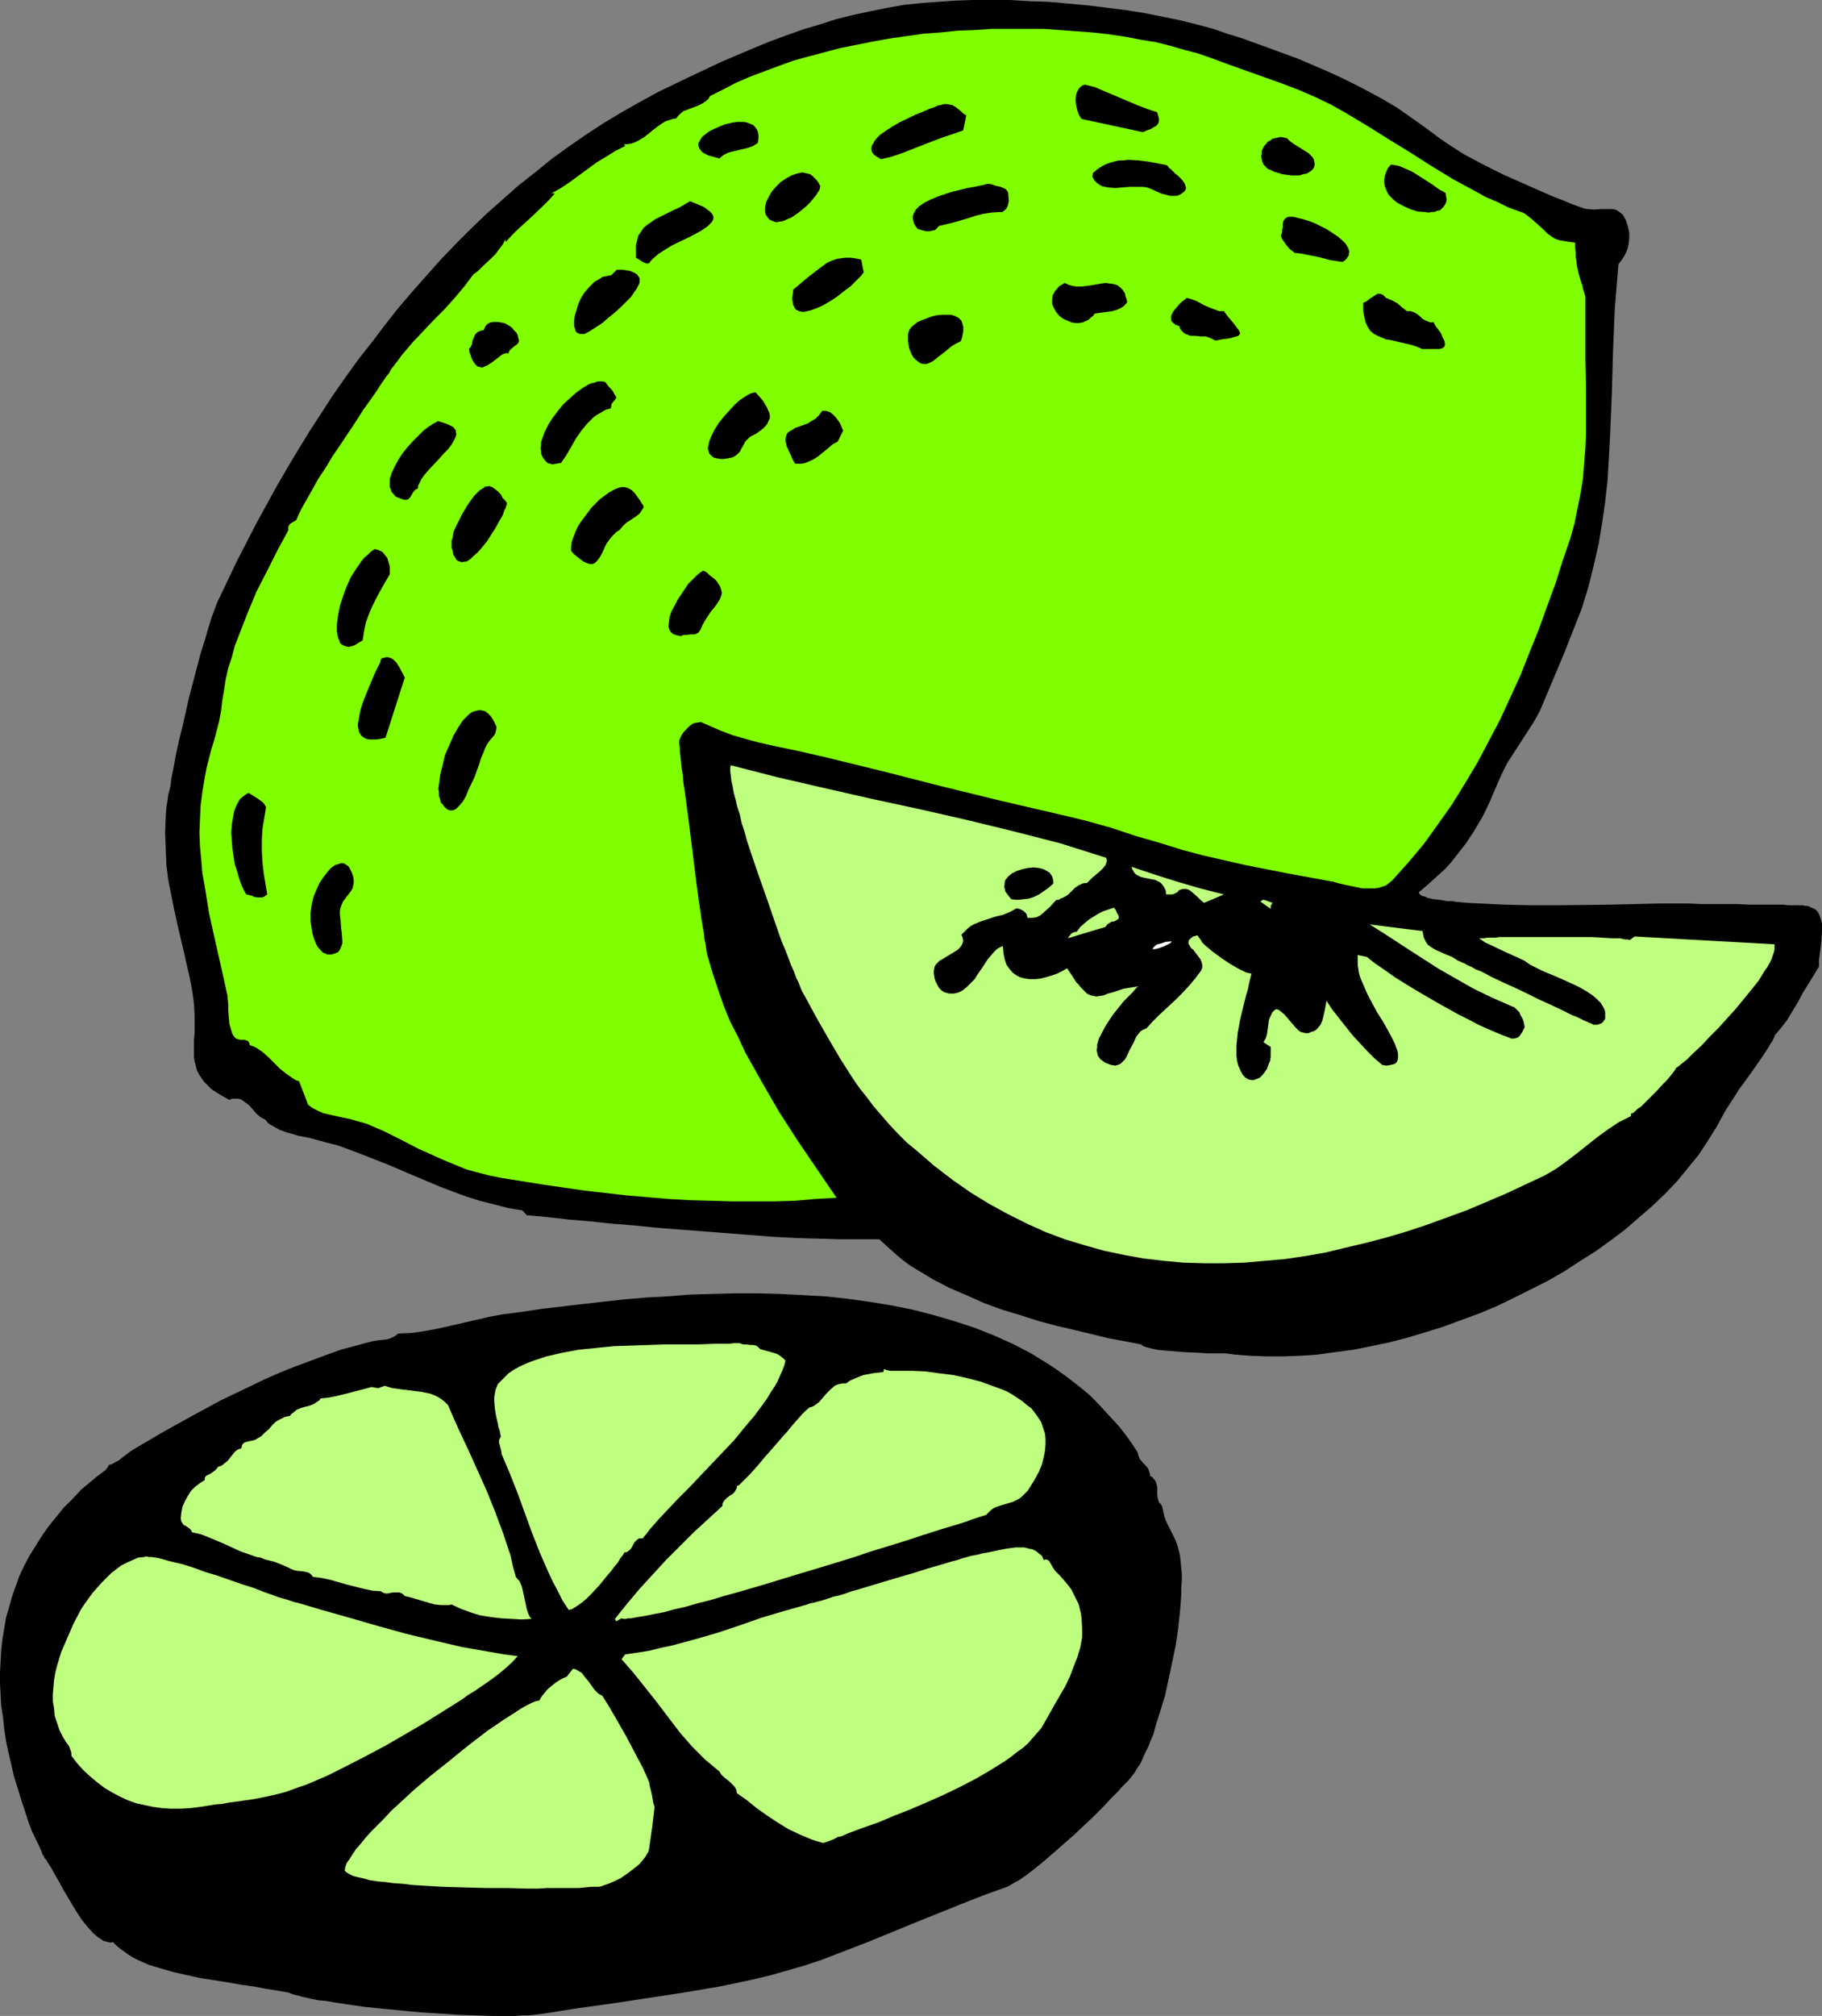
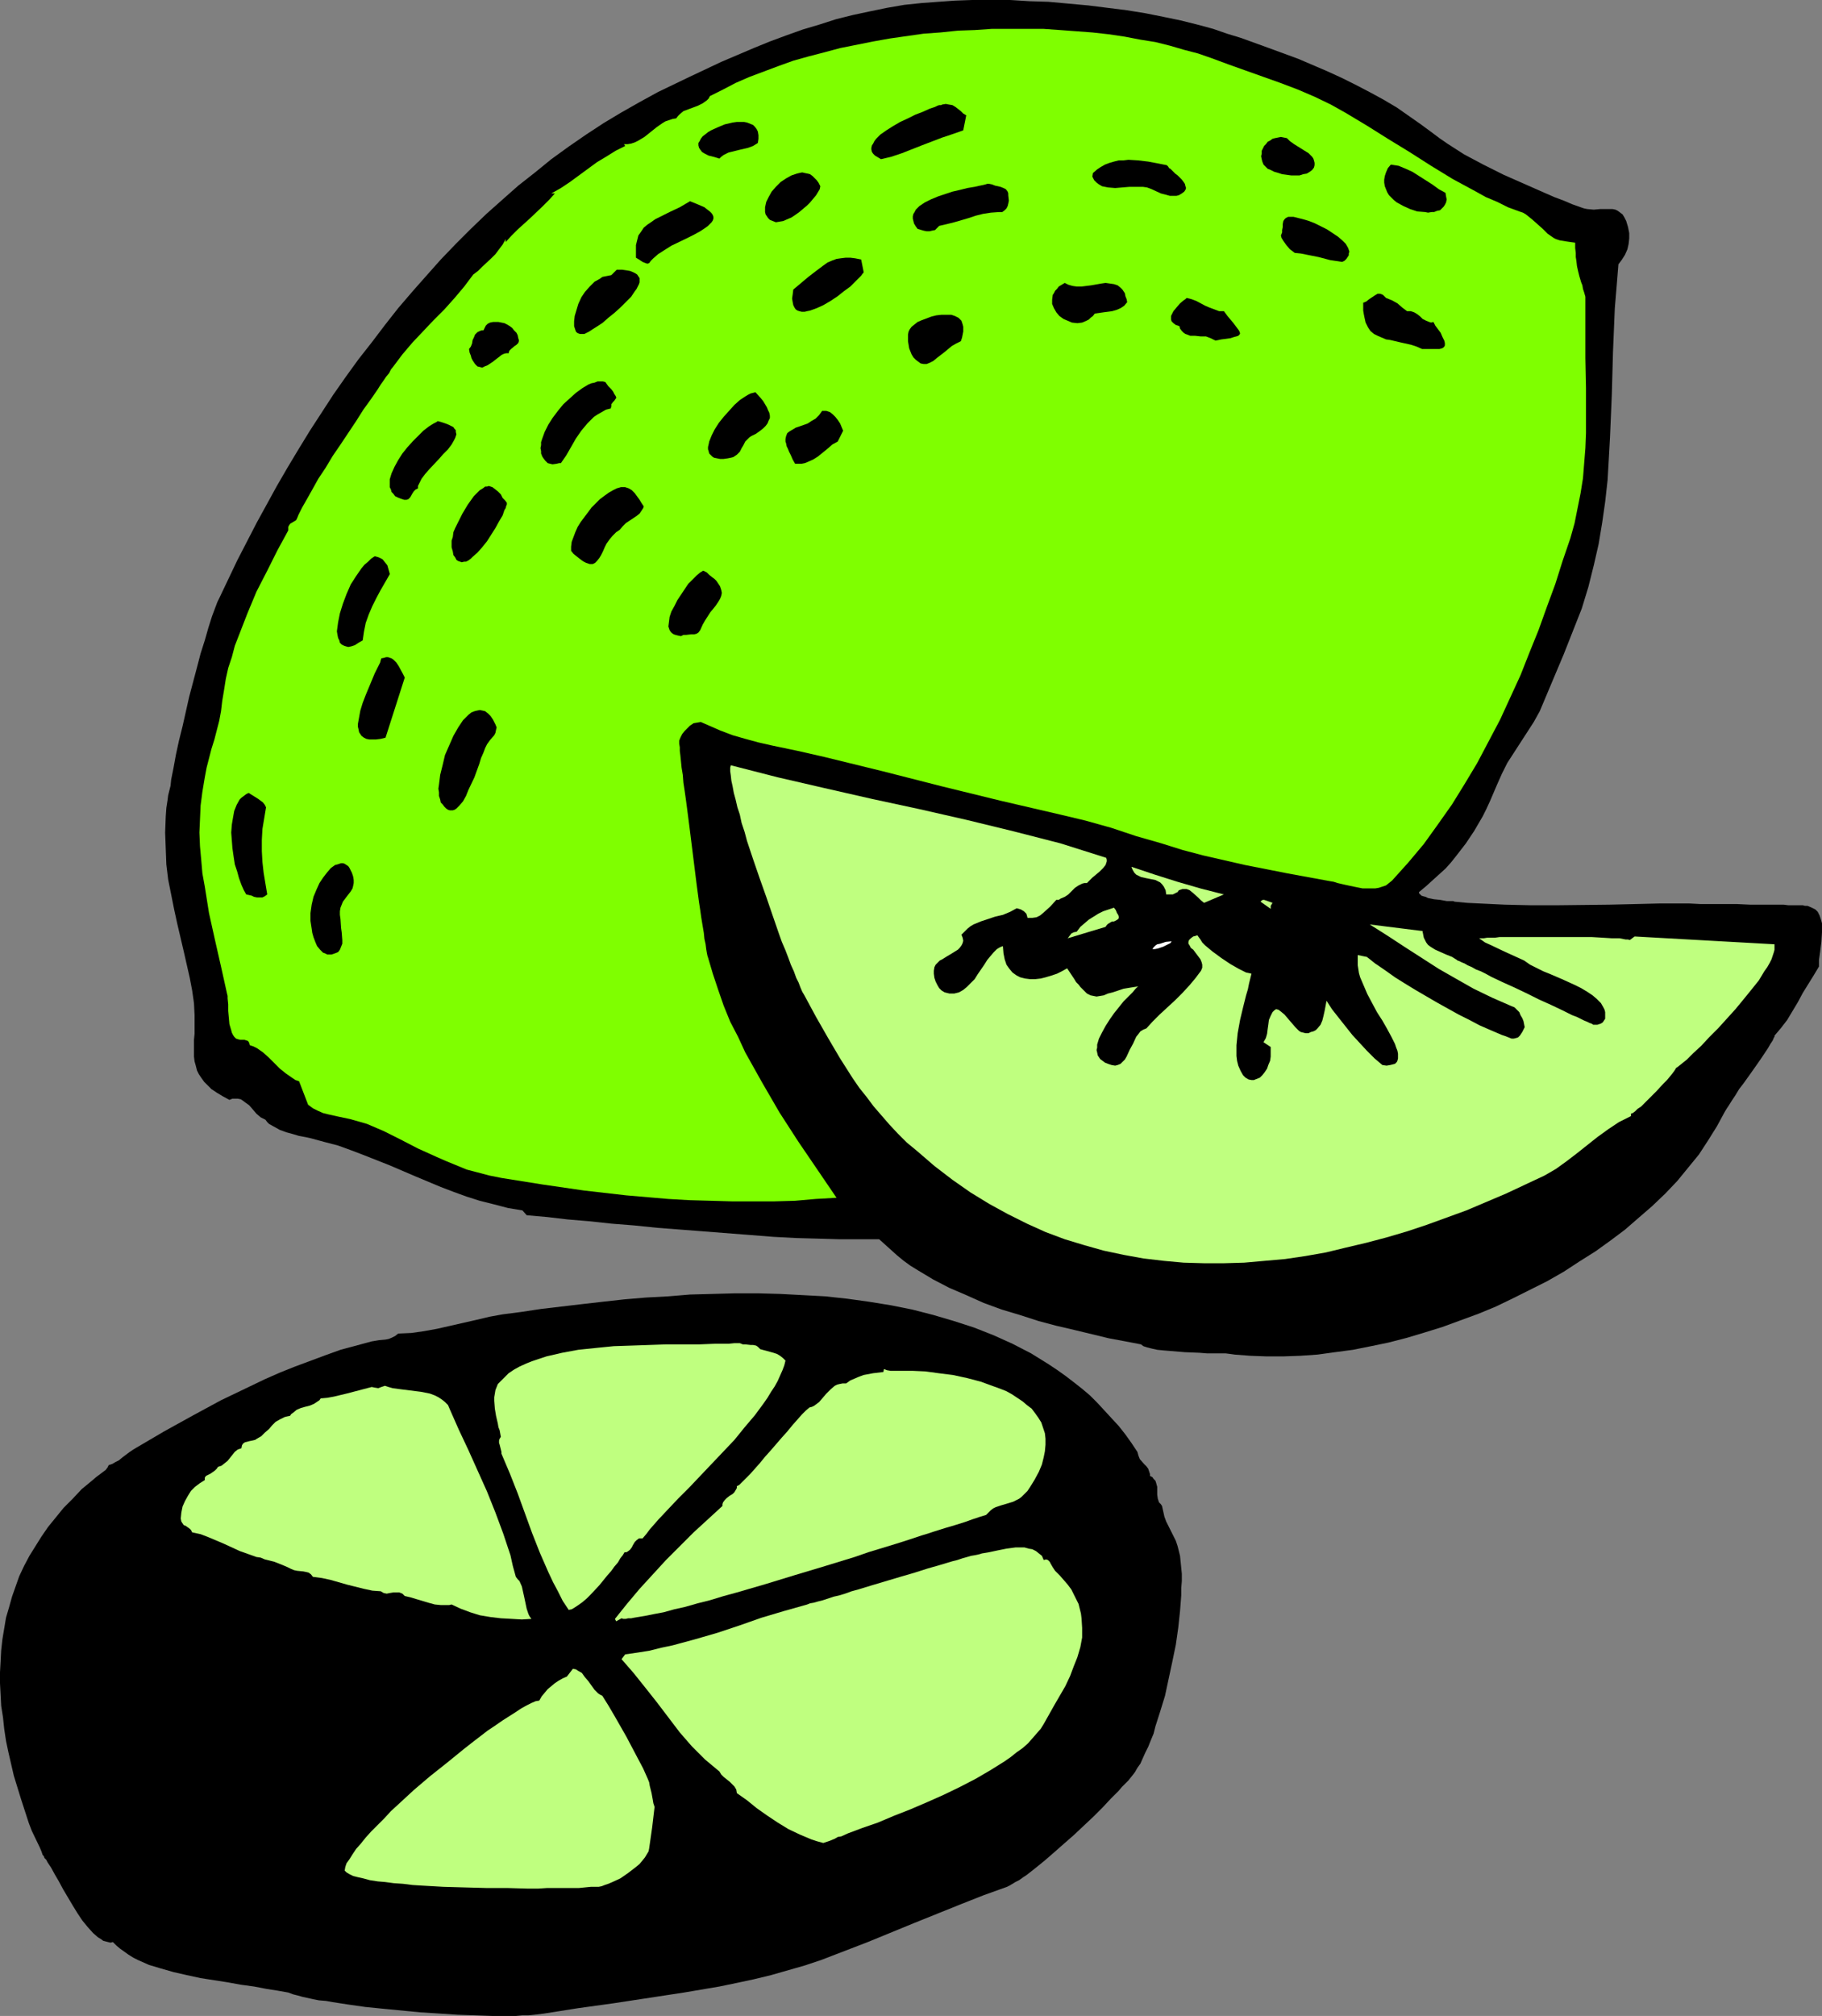
<svg xmlns="http://www.w3.org/2000/svg" xmlns:ns1="http://sodipodi.sourceforge.net/DTD/sodipodi-0.dtd" xmlns:ns2="http://www.inkscape.org/namespaces/inkscape" version="1.0" width="129.724mm" height="143.471mm" id="svg44" ns1:docname="Lime 07.wmf">
  <rect width="100%" height="100%" fill="#808080" stroke="none" />
  <ns1:namedview id="namedview44" pagecolor="#ffffff" bordercolor="#000000" borderopacity="0.25" ns2:showpageshadow="2" ns2:pageopacity="0.0" ns2:pagecheckerboard="0" ns2:deskcolor="#d1d1d1" ns2:document-units="mm" />
  <defs id="defs1">
    <pattern id="WMFhbasepattern" patternUnits="userSpaceOnUse" width="6" height="6" x="0" y="0" />
  </defs>
  <path style="fill:#000000;fill-opacity:1;fill-rule:evenodd;stroke:none" d="m 435.512,71.094 -0.485,5.978 -0.485,5.817 -0.485,11.634 -0.323,11.634 -0.485,11.472 -0.323,5.817 -0.323,5.655 -0.646,5.817 -0.808,5.655 -0.97,5.817 -1.293,5.655 -1.454,5.817 -1.778,5.817 -2.424,6.14 -2.424,6.14 -2.586,6.14 -2.586,6.14 -1.293,3.07 -1.616,2.908 -3.555,5.494 -3.555,5.494 -1.454,2.908 -1.293,2.908 -0.97,2.262 -0.97,2.262 -0.97,2.101 -0.97,1.939 -2.262,3.878 -2.262,3.393 -2.747,3.555 -1.293,1.616 -1.454,1.616 -3.394,3.07 -1.778,1.616 -1.939,1.616 v 0.323 l 0.323,0.323 0.323,0.323 0.485,0.162 0.646,0.162 0.646,0.323 1.616,0.323 1.616,0.162 1.778,0.323 h 1.293 0.485 l 0.323,0.162 3.394,0.323 3.394,0.162 6.787,0.323 6.949,0.162 h 7.11 l 14.059,-0.162 6.949,-0.162 6.626,-0.162 h 7.918 l 3.07,0.162 h 3.232 6.626 l 3.394,0.162 h 3.232 3.07 2.747 l 1.293,0.162 h 1.131 0.97 0.97 0.808 l 0.646,0.162 h 0.485 0.162 l 1.131,0.485 0.97,0.485 0.646,0.646 0.485,0.969 0.323,0.969 0.323,1.131 v 1.293 1.131 l -0.162,2.585 -0.323,2.585 -0.162,1.131 -0.162,1.131 v 0.969 0.808 l -1.454,2.424 -2.909,4.686 -1.293,2.424 -1.454,2.424 -1.454,2.424 -1.616,2.101 -1.778,2.101 v 0.323 l -0.162,0.162 -0.323,0.808 -0.646,0.969 -0.646,1.131 -0.97,1.454 -0.97,1.454 -2.262,3.232 -2.424,3.393 -1.131,1.454 -0.97,1.616 -0.97,1.454 -0.808,1.293 -0.646,0.969 -0.485,0.808 -2.101,3.878 -2.424,3.878 -2.424,3.716 -2.909,3.555 -2.909,3.555 -3.232,3.393 -3.555,3.393 -3.555,3.07 -3.717,3.232 -3.878,2.908 -4.04,2.908 -4.363,2.747 -4.202,2.747 -4.525,2.585 -4.525,2.262 -4.525,2.262 -4.686,2.262 -4.686,1.939 -4.848,1.777 -4.848,1.777 -4.686,1.454 -4.848,1.454 -5.01,1.293 -4.686,0.969 -4.848,0.969 -4.848,0.646 -4.686,0.646 -4.686,0.323 -4.525,0.162 h -4.525 l -4.363,-0.162 -4.202,-0.323 -1.131,-0.162 -1.293,-0.162 h -1.454 -1.778 -1.778 l -1.939,-0.162 -4.04,-0.162 -3.878,-0.323 -1.939,-0.162 -1.616,-0.162 -1.454,-0.323 -1.293,-0.323 -0.97,-0.323 -0.646,-0.485 -4.202,-0.808 -4.363,-0.808 -4.686,-1.131 -4.686,-1.131 -4.848,-1.131 -4.848,-1.293 -5.01,-1.616 -4.848,-1.454 -4.848,-1.777 -4.686,-2.101 -4.525,-1.939 -4.363,-2.262 -4.04,-2.424 -2.101,-1.293 -1.778,-1.293 -1.778,-1.454 -1.616,-1.454 -1.616,-1.454 -1.616,-1.454 h -5.171 -5.494 l -5.656,-0.162 -5.979,-0.162 -6.141,-0.323 -6.141,-0.485 -12.443,-0.969 -12.605,-0.969 -6.302,-0.646 -6.141,-0.485 -5.979,-0.646 -5.818,-0.485 -5.494,-0.646 -5.494,-0.485 -1.131,-1.293 -3.878,-0.646 -3.717,-0.969 -3.878,-0.969 -3.555,-1.131 -3.555,-1.293 -3.394,-1.293 -6.949,-2.908 -6.787,-2.908 -6.949,-2.747 -3.394,-1.293 -3.555,-1.293 -3.717,-0.969 -3.555,-0.969 -1.454,-0.323 -1.778,-0.323 -1.616,-0.485 -1.778,-0.485 -1.778,-0.646 -1.454,-0.808 -1.454,-0.808 -0.485,-0.485 -0.485,-0.646 -0.646,-0.323 -0.646,-0.323 -1.131,-0.969 -0.97,-1.131 -0.97,-1.131 -1.131,-0.808 -0.646,-0.485 -0.485,-0.323 -0.808,-0.162 h -0.646 -0.808 l -0.808,0.323 -1.778,-0.969 -1.616,-0.969 -1.454,-0.969 -0.97,-0.969 -0.97,-0.969 -0.808,-1.131 -0.646,-0.969 -0.485,-0.969 -0.323,-1.293 -0.323,-1.131 -0.162,-1.293 v -1.454 -3.07 l 0.162,-1.616 v -1.939 -3.07 l -0.162,-3.232 -0.485,-3.393 -0.646,-3.393 -0.808,-3.555 -0.808,-3.555 -1.778,-7.594 -0.808,-3.716 -0.808,-4.039 -0.808,-4.039 -0.485,-4.039 -0.162,-4.201 -0.162,-4.363 0.162,-4.363 0.162,-2.262 0.323,-2.1 0.162,-1.293 0.323,-1.293 0.323,-1.293 0.162,-1.616 0.646,-3.232 0.646,-3.555 0.808,-3.716 0.97,-3.878 1.778,-7.917 2.101,-7.917 0.97,-3.716 1.131,-3.555 0.97,-3.393 0.97,-3.07 0.485,-1.293 0.485,-1.293 0.485,-1.293 0.485,-0.969 4.848,-10.179 5.171,-10.018 2.747,-5.009 2.747,-5.009 2.909,-5.009 2.909,-4.847 3.07,-5.009 6.302,-9.695 3.394,-4.847 3.394,-4.686 3.555,-4.524 3.555,-4.686 3.555,-4.524 3.878,-4.524 3.717,-4.201 3.878,-4.363 4.04,-4.201 4.04,-4.039 4.202,-4.039 4.363,-3.878 4.202,-3.716 4.525,-3.555 4.363,-3.555 4.686,-3.393 4.686,-3.232 4.686,-3.07 4.848,-2.908 4.848,-2.747 5.01,-2.747 8.403,-4.039 8.565,-4.039 8.726,-3.716 4.363,-1.777 4.363,-1.616 4.525,-1.616 4.363,-1.293 4.525,-1.454 4.525,-1.131 4.525,-0.969 4.686,-0.969 4.686,-0.808 4.686,-0.485 4.363,-0.323 4.525,-0.323 L 261.63,0 h 5.01 5.171 l 5.171,0.323 5.171,0.162 5.333,0.485 5.333,0.485 5.171,0.646 5.171,0.646 5.01,0.808 4.848,0.969 4.686,0.969 4.525,1.131 4.202,1.131 3.717,1.293 3.717,1.131 7.595,2.747 7.918,2.908 7.918,3.393 3.878,1.777 3.878,1.939 3.717,1.939 3.555,1.939 3.555,2.101 3.232,2.262 3.232,2.262 3.07,2.262 1.939,1.454 2.101,1.454 2.262,1.454 2.262,1.454 5.171,2.747 5.494,2.747 5.494,2.424 5.494,2.424 2.586,1.131 2.586,0.969 2.262,0.969 2.262,0.808 0.97,0.323 0.808,0.162 1.778,0.162 1.778,-0.162 h 1.778 1.454 l 0.808,0.162 0.646,0.323 0.646,0.485 0.646,0.485 0.485,0.808 0.485,0.969 0.485,1.616 0.323,1.616 v 1.454 l -0.162,1.454 -0.323,1.454 -0.646,1.454 -0.808,1.293 z" id="path1" />
  <path style="fill:#7fff00;fill-opacity:1;fill-rule:evenodd;stroke:none" d="m 423.876,65.277 v 1.454 l 0.162,1.293 v 1.131 l 0.162,0.969 0.162,1.454 0.323,1.454 0.323,1.293 0.485,1.616 0.323,0.808 0.162,0.969 0.323,0.969 0.323,1.131 v 8.24 8.24 l 0.162,8.079 v 8.079 4.039 l -0.162,4.039 -0.323,4.039 -0.323,4.039 -0.646,4.039 -0.808,4.039 -0.808,4.039 -1.131,4.039 -2.101,6.14 -1.939,6.14 -2.262,6.14 -2.262,6.302 -2.424,5.978 -2.424,6.14 -2.747,5.978 -2.747,5.978 -3.07,5.817 -3.07,5.817 -3.394,5.655 -3.394,5.494 -3.878,5.494 -3.717,5.17 -4.202,5.009 -4.363,4.847 -0.808,0.646 -0.808,0.646 -0.97,0.323 -0.97,0.323 -0.97,0.162 h -1.131 -2.262 l -2.424,-0.485 -2.262,-0.485 -2.101,-0.485 -0.97,-0.323 -0.97,-0.162 -11.474,-2.101 -11.474,-2.262 -5.656,-1.293 -5.656,-1.293 -5.494,-1.454 -5.656,-1.777 -6.787,-1.939 -6.787,-2.262 -6.949,-1.939 -6.787,-1.616 -15.998,-3.716 -15.837,-3.878 -15.837,-4.039 -15.837,-3.878 -7.11,-1.616 -6.949,-1.454 -3.555,-0.808 -3.555,-0.969 -3.394,-0.969 -3.394,-1.293 v 0 l -5.171,-2.262 -0.97,0.162 -0.97,0.162 -0.97,0.646 -0.646,0.646 -0.808,0.808 -0.646,0.808 -0.485,0.969 -0.323,0.808 v 0.323 0.485 l 0.162,0.969 v 0.969 l 0.162,1.293 0.162,1.616 0.162,1.616 0.323,1.939 0.162,2.101 0.323,2.101 0.323,2.262 0.323,2.424 0.646,5.009 1.293,10.341 0.646,5.17 0.646,4.847 0.323,2.101 0.323,2.262 0.323,1.939 0.323,1.939 0.162,1.616 0.323,1.454 0.162,1.293 0.162,0.969 0.162,0.808 0.162,0.485 1.293,4.363 1.454,4.363 1.454,4.201 1.778,4.363 2.101,4.039 1.939,4.201 2.262,4.039 2.262,4.039 4.686,8.079 5.01,7.756 5.171,7.594 5.171,7.594 -5.656,0.323 -5.494,0.485 -5.656,0.162 h -5.656 -5.656 l -5.656,-0.162 -5.818,-0.162 -5.656,-0.323 -11.312,-0.969 -11.312,-1.293 -11.15,-1.616 -11.15,-1.777 -3.232,-0.646 -3.07,-0.808 -3.07,-0.808 -2.747,-1.131 -2.747,-1.131 -2.586,-1.131 -5.01,-2.262 -4.686,-2.424 -4.525,-2.262 -2.262,-0.969 -2.262,-0.969 -2.262,-0.646 -2.262,-0.646 -3.07,-0.646 -2.909,-0.646 -1.293,-0.323 -1.454,-0.646 -1.293,-0.646 -1.293,-0.969 -2.424,-6.302 -0.97,-0.323 -0.97,-0.646 -1.616,-1.131 -1.616,-1.293 -1.454,-1.454 -1.454,-1.454 -1.616,-1.454 -1.616,-1.131 -0.97,-0.485 -0.97,-0.323 -0.162,-0.646 -0.323,-0.485 -0.485,-0.162 -0.485,-0.162 h -0.485 -0.646 l -0.646,-0.162 -0.485,-0.162 -0.485,-0.485 -0.323,-0.485 -0.323,-0.646 -0.162,-0.646 -0.485,-1.616 -0.162,-1.777 -0.162,-1.777 v -1.777 l -0.162,-1.616 v -0.646 l -0.162,-0.646 -1.616,-7.271 -1.616,-7.109 -1.616,-7.271 -1.131,-7.109 -0.646,-3.555 -0.323,-3.716 -0.323,-3.555 -0.162,-3.716 0.162,-3.555 0.162,-3.716 0.485,-3.716 0.646,-3.878 0.485,-2.585 1.293,-5.009 0.808,-2.585 1.293,-5.009 0.485,-2.585 0.323,-2.747 0.485,-2.908 0.485,-3.07 0.646,-2.908 0.97,-2.908 0.808,-3.07 1.131,-2.908 2.262,-5.817 2.424,-5.817 2.909,-5.655 2.747,-5.494 2.909,-5.332 v -0.485 -0.485 l 0.162,-0.323 0.323,-0.485 0.808,-0.485 0.808,-0.485 0.323,-0.646 0.323,-0.808 0.485,-0.969 0.485,-0.969 0.646,-1.131 0.646,-1.131 1.454,-2.585 1.616,-2.908 1.939,-2.908 1.939,-3.232 2.101,-3.07 4.202,-6.302 1.939,-3.07 2.101,-2.908 1.778,-2.585 0.808,-1.293 0.808,-1.131 0.646,-0.969 0.808,-0.969 0.485,-0.969 0.646,-0.808 2.424,-3.232 2.747,-3.232 5.656,-5.978 2.909,-2.908 2.747,-3.07 2.586,-3.07 2.424,-3.232 1.293,-0.969 1.131,-1.131 2.424,-2.262 1.131,-1.131 0.97,-1.293 0.97,-1.293 0.808,-1.454 v 0.808 l 1.454,-1.616 1.778,-1.777 3.394,-3.07 3.394,-3.232 1.616,-1.616 1.616,-1.777 h -0.97 l 2.586,-1.454 2.424,-1.616 4.848,-3.555 2.424,-1.777 2.424,-1.454 2.586,-1.616 2.586,-1.293 -0.323,-0.485 h 0.97 l 0.97,-0.162 0.97,-0.323 0.97,-0.485 1.616,-0.969 1.616,-1.293 1.616,-1.293 1.616,-1.131 0.808,-0.485 0.97,-0.323 0.97,-0.323 0.97,-0.162 0.485,-0.646 0.485,-0.485 0.97,-0.808 1.293,-0.485 2.586,-0.969 1.293,-0.646 1.131,-0.808 0.485,-0.485 0.323,-0.646 3.555,-1.777 3.394,-1.777 3.717,-1.616 3.878,-1.454 3.878,-1.454 4.04,-1.454 4.04,-1.131 4.363,-1.131 4.202,-1.131 8.888,-1.777 4.525,-0.808 4.525,-0.646 4.525,-0.646 4.525,-0.323 4.686,-0.485 4.525,-0.162 4.686,-0.323 h 4.525 4.686 4.525 l 4.525,0.323 4.363,0.323 4.363,0.323 4.363,0.485 4.363,0.646 4.202,0.808 4.04,0.646 3.878,0.969 3.878,1.131 3.717,0.969 3.717,1.293 4.363,1.616 4.525,1.616 9.534,3.393 4.686,1.777 4.525,1.939 4.363,2.101 4.04,2.262 5.656,3.393 5.656,3.555 5.818,3.555 5.818,3.716 5.818,3.555 5.979,3.232 2.909,1.616 3.07,1.293 2.909,1.454 3.07,1.131 0.97,0.323 0.808,0.485 1.616,1.293 1.454,1.293 1.454,1.293 1.293,1.293 1.616,1.131 0.646,0.323 0.97,0.323 0.97,0.162 0.97,0.162 1.131,0.162 z" id="path2" />
-   <path style="fill:#000000;fill-opacity:1;fill-rule:evenodd;stroke:none" d="m 311.403,30.215 0.162,0.646 0.162,0.485 0.162,0.646 v 0.323 l -0.162,0.808 -0.485,0.646 -0.808,0.485 -0.808,0.485 -0.97,0.323 -1.131,0.485 -16.483,-3.555 v 0 l -0.646,-0.969 -0.485,-1.293 -0.323,-1.454 -0.162,-1.454 0.162,-1.293 0.162,-0.646 0.323,-0.646 0.323,-0.485 0.485,-0.485 0.485,-0.323 0.646,-0.162 2.586,0.646 2.262,0.969 9.534,4.039 2.586,0.969 z" id="path3" />
  <path style="fill:#000000;fill-opacity:1;fill-rule:evenodd;stroke:none" d="m 260.014,31.023 -0.808,4.039 -2.747,0.969 -2.909,0.969 -5.494,2.101 -5.333,2.101 -2.909,0.969 -2.747,0.646 -0.808,-0.485 -0.808,-0.485 -0.485,-0.485 -0.323,-0.485 -0.162,-0.646 v -0.485 l 0.162,-0.646 0.323,-0.485 0.323,-0.646 0.485,-0.646 1.131,-1.131 1.616,-1.131 1.778,-1.131 1.939,-1.131 2.101,-0.969 1.939,-0.969 2.101,-0.808 1.778,-0.808 1.454,-0.485 0.646,-0.323 0.485,-0.162 h 0.485 l 0.323,-0.162 0.97,-0.162 0.808,0.162 0.97,0.162 0.808,0.485 1.454,1.131 0.646,0.646 z" id="path4" />
  <path style="fill:#000000;fill-opacity:1;fill-rule:evenodd;stroke:none" d="m 203.939,38.455 -1.293,0.808 -1.293,0.485 -2.747,0.646 -1.293,0.323 -1.293,0.323 -1.293,0.646 -0.646,0.485 -0.485,0.485 -1.616,-0.485 -1.293,-0.323 -0.97,-0.485 -0.808,-0.485 -0.485,-0.646 -0.323,-0.485 -0.162,-0.646 v -0.646 l 0.323,-0.485 0.323,-0.646 0.485,-0.646 0.646,-0.485 0.808,-0.646 0.808,-0.485 1.778,-0.808 1.939,-0.808 2.101,-0.485 1.131,-0.162 h 0.97 0.97 l 0.808,0.162 0.808,0.323 0.808,0.323 0.485,0.485 0.485,0.646 0.323,0.646 0.162,0.969 v 0.969 z" id="path5" />
  <path style="fill:#000000;fill-opacity:1;fill-rule:evenodd;stroke:none" d="m 346.308,37.163 0.808,0.808 1.131,0.808 1.293,0.808 1.293,0.808 1.293,0.808 0.97,0.969 0.323,0.485 0.162,0.485 0.162,0.646 v 0.646 l -0.162,0.646 -0.485,0.646 -0.646,0.485 -0.808,0.485 -0.97,0.162 -0.97,0.323 h -1.131 -1.131 l -2.424,-0.323 -0.97,-0.323 -1.131,-0.323 -0.97,-0.485 -0.808,-0.323 -0.646,-0.646 -0.485,-0.485 -0.323,-0.808 -0.162,-0.646 -0.162,-0.808 0.162,-0.646 v -0.808 l 0.323,-0.646 0.323,-0.646 0.485,-0.485 0.485,-0.646 0.646,-0.323 0.646,-0.485 0.646,-0.162 0.808,-0.162 0.808,-0.162 0.808,0.162 z" id="path6" />
  <path style="fill:#000000;fill-opacity:1;fill-rule:evenodd;stroke:none" d="m 293.95,47.504 0.162,-0.969 1.131,-0.969 0.97,-0.646 1.131,-0.646 1.293,-0.485 1.131,-0.323 1.293,-0.323 h 1.293 l 1.293,-0.162 2.586,0.162 2.747,0.323 2.586,0.485 2.424,0.485 0.323,0.323 0.323,0.485 0.323,0.162 0.162,0.162 0.646,0.646 0.485,0.485 0.646,0.485 1.131,1.131 0.485,0.646 0.323,0.485 0.162,0.646 0.162,0.485 -0.162,0.485 -0.323,0.485 -0.646,0.485 -0.808,0.485 -0.646,0.162 h -0.646 -1.131 l -1.131,-0.323 -1.293,-0.323 -2.424,-1.131 -1.293,-0.485 -1.131,-0.162 h -1.616 -1.939 l -1.939,0.162 -1.939,0.162 -1.939,-0.162 -0.808,-0.162 -0.808,-0.162 -0.808,-0.485 -0.646,-0.485 -0.646,-0.646 z" id="path7" />
  <path style="fill:#000000;fill-opacity:1;fill-rule:evenodd;stroke:none" d="m 388.971,51.866 0.162,0.969 0.162,0.808 -0.162,0.808 -0.323,0.646 -0.323,0.485 -0.485,0.485 -0.485,0.485 -0.808,0.162 -0.808,0.323 h -0.646 l -0.97,0.162 -0.808,-0.162 -2.101,-0.162 -1.939,-0.646 -1.778,-0.808 -1.778,-0.969 -0.808,-0.646 -0.646,-0.646 -0.646,-0.646 -0.485,-0.808 -0.323,-0.808 -0.323,-0.808 -0.162,-0.969 v -0.808 l 0.162,-0.969 0.323,-0.969 0.485,-1.131 0.808,-0.969 2.101,0.323 1.939,0.808 1.778,0.808 1.778,1.131 3.555,2.262 1.778,1.293 z" id="path8" />
  <path style="fill:#000000;fill-opacity:1;fill-rule:evenodd;stroke:none" d="m 220.745,50.089 -0.162,0.808 -0.485,0.808 -0.485,0.808 -0.808,0.969 -0.808,0.969 -0.808,0.808 -2.101,1.777 -1.131,0.808 -0.97,0.646 -1.131,0.485 -1.131,0.485 -0.97,0.162 -0.97,0.162 -0.808,-0.323 -0.808,-0.323 -0.485,-0.485 -0.323,-0.485 -0.323,-0.485 -0.162,-0.646 v -0.646 -0.646 l 0.323,-1.454 0.646,-1.293 0.808,-1.454 1.131,-1.293 1.293,-1.293 1.454,-0.969 1.454,-0.808 1.454,-0.485 0.646,-0.162 0.808,-0.162 0.646,0.162 0.808,0.162 0.646,0.162 0.646,0.485 0.485,0.485 0.646,0.646 0.485,0.646 z" id="path9" />
  <path style="fill:#000000;fill-opacity:1;fill-rule:evenodd;stroke:none" d="m 252.742,60.753 -0.646,0.646 -0.485,0.485 -0.808,0.162 -0.646,0.162 h -0.808 l -0.808,-0.162 -1.616,-0.485 -0.485,-0.646 -0.485,-0.808 -0.162,-0.646 -0.162,-0.646 v -0.646 l 0.162,-0.646 0.323,-0.485 0.323,-0.646 0.485,-0.485 0.485,-0.485 1.454,-0.969 1.616,-0.808 1.939,-0.808 1.939,-0.646 1.939,-0.646 2.101,-0.485 1.939,-0.485 1.939,-0.323 1.454,-0.323 0.808,-0.162 0.646,-0.162 0.485,-0.162 h 0.485 l 0.808,0.162 0.808,0.323 1.454,0.323 0.808,0.323 0.646,0.323 0.485,0.646 0.162,0.485 v 0.485 l 0.162,1.454 -0.162,0.808 -0.162,0.646 -0.323,0.646 -0.485,0.485 -0.646,0.485 h -0.808 l -2.262,0.162 -2.101,0.323 -1.939,0.485 -1.939,0.646 -3.878,1.131 -1.939,0.485 z" id="path10" />
  <path style="fill:#000000;fill-opacity:1;fill-rule:evenodd;stroke:none" d="m 174.689,70.771 -0.485,0.162 -0.485,-0.162 -0.808,-0.323 -0.97,-0.646 -0.808,-0.485 v -1.777 -1.616 l 0.323,-1.293 0.323,-1.293 0.808,-1.131 0.646,-0.969 0.97,-0.808 0.97,-0.646 1.131,-0.808 1.293,-0.646 2.586,-1.293 2.747,-1.293 2.747,-1.616 1.616,0.646 1.131,0.485 1.131,0.485 0.808,0.646 0.646,0.485 0.485,0.485 0.323,0.485 0.162,0.485 v 0.485 l -0.162,0.485 -0.323,0.485 -0.485,0.485 -0.485,0.485 -0.646,0.485 -1.454,0.969 -1.778,0.969 -1.939,0.969 -4.04,1.939 -1.778,1.131 -1.778,1.131 -1.293,1.131 -0.646,0.646 z" id="path11" />
  <path style="fill:#000000;fill-opacity:1;fill-rule:evenodd;stroke:none" d="m 361.176,70.448 -3.232,-0.485 -3.07,-0.808 -3.232,-0.646 -1.616,-0.323 -1.616,-0.162 -0.646,-0.485 -0.646,-0.485 -0.97,-1.131 -0.808,-1.131 -0.485,-0.808 -0.162,-0.646 0.323,-0.808 v -0.646 l 0.162,-0.808 v -0.808 l 0.162,-0.808 0.323,-0.485 0.323,-0.323 0.323,-0.162 0.323,-0.162 h 0.485 0.97 l 1.293,0.323 1.293,0.323 1.616,0.485 1.616,0.646 1.616,0.808 1.616,0.808 1.454,0.969 1.454,0.969 1.131,0.969 0.97,0.969 0.646,1.131 0.162,0.485 0.162,0.485 -0.162,0.485 v 0.485 l -0.323,0.485 -0.323,0.485 -0.485,0.485 z" id="path12" />
  <path style="fill:#000000;fill-opacity:1;fill-rule:evenodd;stroke:none" d="m 232.381,73.033 v 0.323 l -0.323,0.323 -0.323,0.485 -0.485,0.485 -0.485,0.485 -0.646,0.646 -1.293,1.293 -1.778,1.293 -1.616,1.293 -1.939,1.293 -1.939,1.131 -1.778,0.808 -1.778,0.646 -0.808,0.162 -0.646,0.162 h -0.808 l -0.646,-0.162 -0.485,-0.162 -0.485,-0.323 -0.323,-0.485 -0.323,-0.646 -0.162,-0.808 -0.162,-0.969 0.162,-1.131 0.162,-1.293 4.04,-3.393 2.101,-1.616 1.939,-1.454 1.131,-0.808 1.131,-0.485 1.293,-0.485 1.131,-0.162 1.293,-0.162 h 1.293 l 1.293,0.162 1.616,0.323 z" id="path13" />
  <path style="fill:#000000;fill-opacity:1;fill-rule:evenodd;stroke:none" d="m 164.509,74.003 1.454,-1.454 h 1.454 l 1.131,0.162 0.97,0.162 0.808,0.323 0.646,0.323 0.485,0.323 0.323,0.485 0.323,0.485 v 0.485 0.646 l -0.162,0.485 -0.323,0.646 -0.323,0.646 -0.485,0.646 -0.97,1.454 -1.454,1.454 -1.454,1.454 -1.616,1.454 -1.616,1.293 -1.454,1.293 -1.454,0.969 -1.293,0.808 -0.485,0.323 -0.485,0.323 -0.646,0.323 -0.646,0.323 h -0.646 -0.485 l -0.485,-0.162 -0.323,-0.162 -0.323,-0.323 -0.162,-0.485 -0.162,-0.485 -0.162,-0.485 v -1.293 l 0.162,-1.454 0.485,-1.616 0.485,-1.616 0.808,-1.777 0.97,-1.454 1.293,-1.454 1.293,-1.293 1.454,-0.808 0.646,-0.485 0.808,-0.162 0.808,-0.162 z" id="path14" />
  <path style="fill:#000000;fill-opacity:1;fill-rule:evenodd;stroke:none" d="m 303.323,81.274 -0.808,0.969 -0.97,0.646 -1.131,0.485 -1.131,0.323 -2.424,0.323 -1.131,0.162 -1.131,0.162 -0.485,0.646 -0.646,0.485 -0.485,0.485 -0.646,0.323 -1.131,0.485 -1.293,0.162 -1.454,-0.162 -1.131,-0.485 -1.131,-0.485 -1.131,-0.808 -0.808,-0.969 -0.646,-1.131 -0.485,-1.131 v -1.131 l 0.162,-1.293 0.323,-0.485 0.323,-0.646 0.485,-0.485 0.485,-0.646 0.808,-0.485 0.808,-0.485 0.97,0.485 1.131,0.323 1.131,0.162 h 1.293 l 2.586,-0.323 2.747,-0.485 1.131,-0.162 1.131,0.162 1.131,0.162 0.97,0.323 0.808,0.646 0.485,0.485 0.323,0.485 0.323,0.485 0.162,0.808 0.323,0.808 z" id="path15" />
  <path style="fill:#000000;fill-opacity:1;fill-rule:evenodd;stroke:none" d="m 378.628,83.697 h 0.485 0.485 l 0.97,0.323 0.808,0.485 0.808,0.646 0.646,0.646 0.97,0.485 0.808,0.323 0.485,0.162 0.646,-0.162 0.485,0.969 0.485,0.646 0.97,1.293 0.485,1.131 0.485,0.969 0.162,0.646 v 0.646 l -0.162,0.323 -0.323,0.323 -0.323,0.162 -0.646,0.162 h -1.293 -1.616 -1.778 l -1.454,-0.646 -1.454,-0.485 -2.909,-0.646 -2.747,-0.646 -1.131,-0.162 -1.131,-0.485 -1.131,-0.485 -0.97,-0.485 -0.97,-0.808 -0.646,-0.969 -0.646,-1.293 -0.323,-1.454 -0.162,-0.808 -0.162,-0.969 v -0.969 -1.131 l 0.808,-0.323 0.808,-0.646 1.454,-0.969 0.808,-0.485 h 0.646 l 0.485,0.162 0.323,0.162 0.323,0.323 0.485,0.485 0.808,0.323 0.808,0.323 1.454,0.808 1.293,1.131 z" id="path16" />
  <path style="fill:#000000;fill-opacity:1;fill-rule:evenodd;stroke:none" d="m 329.34,83.697 0.97,1.293 0.808,0.969 0.808,0.969 0.485,0.646 0.485,0.646 0.485,0.646 0.162,0.323 0.162,0.485 -0.162,0.323 -0.323,0.323 -0.485,0.162 -0.646,0.162 -0.97,0.323 -1.131,0.162 -1.293,0.162 -1.616,0.323 -0.646,-0.323 -0.646,-0.323 -1.293,-0.485 h -1.454 l -1.454,-0.162 h -1.293 l -0.808,-0.323 -0.485,-0.162 -0.485,-0.323 -0.485,-0.485 -0.485,-0.646 -0.162,-0.646 -0.97,-0.323 -0.646,-0.485 -0.485,-0.485 -0.162,-0.485 v -0.485 -0.485 l 0.323,-0.646 0.323,-0.646 0.808,-0.969 0.97,-1.131 0.97,-0.808 0.485,-0.323 0.323,-0.323 1.293,0.323 1.293,0.485 2.424,1.293 1.131,0.485 1.293,0.485 1.293,0.485 z" id="path17" />
  <path style="fill:#000000;fill-opacity:1;fill-rule:evenodd;stroke:none" d="m 258.56,91.776 -1.293,0.646 -1.131,0.646 -1.939,1.616 -2.101,1.616 -0.97,0.808 -0.97,0.485 -0.808,0.323 h -0.808 l -0.808,-0.162 -0.646,-0.485 -0.646,-0.485 -0.646,-0.646 -0.485,-0.808 -0.323,-0.808 -0.323,-0.808 -0.162,-0.969 -0.162,-0.969 v -0.969 -0.808 l 0.162,-0.808 0.323,-0.646 0.485,-0.646 0.808,-0.646 0.808,-0.646 1.131,-0.485 1.293,-0.485 1.293,-0.485 1.293,-0.323 1.454,-0.162 h 1.293 1.293 l 0.97,0.323 0.97,0.485 0.808,0.808 0.162,0.485 0.162,0.485 0.162,0.646 v 0.646 0.646 l -0.162,0.808 -0.162,0.808 z" id="path18" />
  <path style="fill:#000000;fill-opacity:1;fill-rule:evenodd;stroke:none" d="m 136.875,95.008 h -0.646 l -0.646,0.162 -0.646,0.323 -0.808,0.646 -0.646,0.485 -0.808,0.646 -1.454,0.969 -0.808,0.323 -0.646,0.323 -0.646,-0.162 -0.646,-0.162 -0.646,-0.646 -0.323,-0.485 -0.323,-0.485 -0.323,-0.646 -0.162,-0.646 -0.323,-0.808 -0.162,-0.969 0.485,-0.646 0.323,-0.808 0.162,-0.969 0.323,-0.646 0.323,-0.808 0.646,-0.646 0.646,-0.323 0.485,-0.162 h 0.485 l 0.323,-0.646 0.323,-0.646 0.485,-0.485 0.646,-0.323 0.808,-0.162 h 0.646 0.808 l 0.808,0.162 0.808,0.162 0.646,0.323 0.808,0.485 0.646,0.485 0.485,0.646 0.646,0.646 0.323,0.646 0.162,0.808 0.162,0.485 v 0.323 l -0.162,0.485 -0.485,0.485 -0.485,0.323 -0.97,0.808 -0.485,0.485 z" id="path19" />
  <path style="fill:#000000;fill-opacity:1;fill-rule:evenodd;stroke:none" d="m 164.347,109.873 -1.293,0.323 -1.131,0.646 -1.131,0.646 -0.97,0.646 -0.97,0.969 -0.808,0.808 -1.616,1.939 -1.454,2.101 -2.586,4.524 -1.454,2.101 h -0.485 l -0.646,0.162 -1.131,0.162 -0.646,-0.162 -0.646,-0.162 -0.323,-0.323 -0.323,-0.323 -0.485,-0.646 -0.323,-0.485 -0.323,-0.808 v -0.646 l -0.162,-0.808 0.162,-0.808 v -0.808 l 0.323,-0.969 0.646,-1.777 0.97,-1.939 1.131,-1.777 1.454,-1.939 1.454,-1.777 1.778,-1.616 1.616,-1.454 1.778,-1.293 1.616,-0.969 0.808,-0.323 0.808,-0.162 0.808,-0.323 h 0.808 0.646 l 0.646,0.162 0.808,1.131 0.808,0.808 0.485,0.646 0.323,0.646 0.323,0.485 0.162,0.323 v 0.323 l -0.162,0.162 -0.323,0.485 -0.323,0.323 -0.485,0.646 v 0.485 z" id="path20" />
  <path style="fill:#000000;fill-opacity:1;fill-rule:evenodd;stroke:none" d="m 203.293,105.51 1.454,1.616 0.646,0.808 0.485,0.808 0.485,0.808 0.323,0.808 0.323,0.646 0.162,0.808 v 0.646 l -0.323,0.646 -0.323,0.808 -0.485,0.646 -0.646,0.646 -0.808,0.646 -1.131,0.808 -1.293,0.646 -0.485,0.323 -0.323,0.323 -0.808,0.808 -0.485,0.969 -0.485,0.808 -0.485,0.969 -0.808,0.808 -0.485,0.323 -0.485,0.323 -0.646,0.162 -0.808,0.162 -1.131,0.162 h -0.97 l -0.808,-0.162 -0.808,-0.162 -0.485,-0.323 -0.485,-0.485 -0.323,-0.323 -0.162,-0.646 -0.162,-0.485 v -0.646 l 0.162,-0.646 0.162,-0.808 0.646,-1.616 0.808,-1.616 1.131,-1.777 1.293,-1.616 1.454,-1.616 1.454,-1.616 1.454,-1.293 1.454,-0.969 0.808,-0.485 0.646,-0.323 0.646,-0.162 z" id="path21" />
  <path style="fill:#000000;fill-opacity:1;fill-rule:evenodd;stroke:none" d="m 226.886,115.851 -1.454,2.908 -1.454,0.808 -1.293,1.131 -2.586,2.101 -1.293,0.808 -1.454,0.646 -0.808,0.323 -0.808,0.162 h -0.808 -0.97 l -0.646,-1.131 -0.485,-1.131 -0.485,-0.969 -0.323,-0.808 -0.323,-0.646 -0.162,-0.808 -0.162,-0.485 v -0.646 l 0.162,-0.808 0.323,-0.808 0.646,-0.485 0.808,-0.485 0.808,-0.485 0.97,-0.323 2.262,-0.808 0.97,-0.646 1.131,-0.646 0.97,-0.969 0.808,-1.131 h 0.646 0.485 l 0.97,0.323 0.808,0.646 0.646,0.646 0.646,0.808 0.646,0.969 z" id="path22" />
  <path style="fill:#000000;fill-opacity:1;fill-rule:evenodd;stroke:none" d="m 112.473,131.363 -0.646,0.323 -0.485,0.485 -0.323,0.485 -0.646,1.131 -0.485,0.485 -0.485,0.162 h -0.323 -0.323 l -0.97,-0.323 -0.808,-0.323 -0.646,-0.323 -0.485,-0.646 -0.485,-0.485 -0.162,-0.646 -0.323,-0.646 v -0.646 -0.808 -0.646 l 0.485,-1.616 0.808,-1.777 0.97,-1.777 1.131,-1.777 1.293,-1.616 1.454,-1.616 1.454,-1.454 1.454,-1.454 1.454,-1.131 1.293,-0.808 0.646,-0.323 0.485,-0.323 1.131,0.323 0.97,0.323 0.808,0.323 0.646,0.323 0.646,0.323 0.323,0.485 0.323,0.323 v 0.485 l 0.162,0.646 -0.323,0.969 -0.323,0.646 -0.646,1.131 -0.97,1.293 -1.293,1.293 -1.131,1.293 -2.586,2.747 -1.131,1.293 -0.97,1.293 -0.646,1.293 -0.323,0.646 z" id="path23" />
  <path style="fill:#000000;fill-opacity:1;fill-rule:evenodd;stroke:none" d="m 136.39,135.24 v 0.485 l -0.162,0.323 -0.162,0.646 -0.323,0.485 -0.485,1.454 -0.97,1.616 -0.97,1.777 -1.131,1.777 -1.131,1.777 -1.293,1.616 -1.293,1.454 -1.293,1.131 -0.485,0.485 -0.646,0.485 -0.646,0.323 h -0.485 l -0.646,0.162 -0.485,-0.162 -0.485,-0.162 -0.485,-0.323 -0.323,-0.646 -0.485,-0.646 -0.162,-0.969 -0.323,-1.131 v -0.646 -1.131 l 0.323,-0.969 0.162,-1.293 0.485,-1.131 0.646,-1.293 1.293,-2.585 1.454,-2.424 0.808,-1.131 0.808,-1.131 0.808,-0.808 0.808,-0.808 0.808,-0.485 0.646,-0.485 h 0.485 l 0.485,-0.162 0.485,0.162 0.485,0.162 0.646,0.485 0.808,0.646 0.808,0.808 0.485,0.969 0.646,0.646 z" id="path24" />
  <path style="fill:#000000;fill-opacity:1;fill-rule:evenodd;stroke:none" d="m 173.235,136.21 -0.162,0.485 -0.323,0.485 -0.646,0.969 -0.808,0.646 -0.97,0.646 -1.939,1.293 -0.808,0.808 -0.808,0.969 -0.97,0.646 -0.97,0.969 -0.808,0.969 -0.808,1.131 -0.485,0.969 -0.485,1.131 -0.485,0.969 -0.485,0.808 -0.646,0.808 -0.485,0.485 -0.646,0.323 h -0.808 l -0.485,-0.162 -0.485,-0.162 -0.646,-0.323 -0.485,-0.323 -0.646,-0.485 -0.808,-0.646 -0.808,-0.646 -0.646,-0.808 v -1.131 l 0.162,-1.293 0.485,-1.293 0.485,-1.293 0.646,-1.454 0.808,-1.293 0.97,-1.293 0.97,-1.293 0.97,-1.293 1.131,-1.131 1.131,-1.131 1.293,-0.969 1.131,-0.808 1.131,-0.646 0.97,-0.485 1.131,-0.323 h 0.646 0.485 l 0.97,0.323 0.808,0.485 0.808,0.808 1.293,1.777 0.485,0.808 z" id="path25" />
-   <path style="fill:#000000;fill-opacity:1;fill-rule:evenodd;stroke:none" d="m 104.878,154.468 -2.424,4.201 -1.131,2.101 -1.131,2.262 -0.97,2.262 -0.808,2.262 -0.485,2.424 -0.323,2.262 -1.131,0.646 -0.97,0.646 -0.97,0.323 -0.808,0.162 -0.646,-0.162 -0.485,-0.162 -0.646,-0.323 -0.485,-0.485 -0.162,-0.646 -0.323,-0.646 -0.162,-0.808 -0.162,-0.969 v -0.969 -0.969 l 0.323,-2.424 0.485,-2.424 0.808,-2.585 0.97,-2.585 1.131,-2.585 1.454,-2.262 1.454,-2.101 0.808,-0.969 0.97,-0.808 0.808,-0.808 0.97,-0.646 0.646,0.162 0.485,0.162 0.97,0.485 0.646,0.808 0.646,0.808 0.323,1.131 0.323,1.131 v 0.969 z" id="path26" />
+   <path style="fill:#000000;fill-opacity:1;fill-rule:evenodd;stroke:none" d="m 104.878,154.468 -2.424,4.201 -1.131,2.101 -1.131,2.262 -0.97,2.262 -0.808,2.262 -0.485,2.424 -0.323,2.262 -1.131,0.646 -0.97,0.646 -0.97,0.323 -0.808,0.162 -0.646,-0.162 -0.485,-0.162 -0.646,-0.323 -0.485,-0.485 -0.162,-0.646 -0.323,-0.646 -0.162,-0.808 -0.162,-0.969 l 0.323,-2.424 0.485,-2.424 0.808,-2.585 0.97,-2.585 1.131,-2.585 1.454,-2.262 1.454,-2.101 0.808,-0.969 0.97,-0.808 0.808,-0.808 0.97,-0.646 0.646,0.162 0.485,0.162 0.97,0.485 0.646,0.808 0.646,0.808 0.323,1.131 0.323,1.131 v 0.969 z" id="path26" />
  <path style="fill:#000000;fill-opacity:1;fill-rule:evenodd;stroke:none" d="m 183.254,171.111 -0.808,-0.162 -0.646,-0.162 -0.485,-0.162 -0.485,-0.323 -0.323,-0.323 -0.323,-0.485 -0.162,-0.485 -0.162,-0.485 0.162,-1.293 0.162,-1.293 0.485,-1.454 0.808,-1.454 0.808,-1.616 0.97,-1.454 0.97,-1.454 0.97,-1.454 1.131,-1.131 1.131,-1.131 0.97,-0.808 0.808,-0.485 0.97,0.485 0.646,0.646 0.808,0.646 0.646,0.485 0.485,0.485 0.323,0.485 0.646,0.969 0.323,0.969 0.162,0.808 -0.162,0.808 -0.323,0.808 -0.485,0.808 -0.646,0.969 -0.646,0.808 -0.808,0.969 -1.454,2.262 -0.646,1.131 -0.646,1.454 -0.485,0.646 -0.485,0.323 -0.646,0.162 h -0.808 l -1.454,0.162 h -0.646 z" id="path27" />
  <path style="fill:#000000;fill-opacity:1;fill-rule:evenodd;stroke:none" d="m 108.918,182.259 -5.171,16.158 -1.293,0.323 -1.293,0.162 h -0.97 -0.808 l -0.808,-0.162 -0.646,-0.323 -0.646,-0.485 -0.323,-0.485 -0.323,-0.485 -0.162,-0.808 -0.162,-0.646 v -0.808 l 0.323,-1.777 0.323,-1.777 0.646,-2.101 0.808,-2.1 1.616,-3.878 0.808,-1.939 0.808,-1.616 0.646,-1.293 0.162,-0.646 0.162,-0.485 0.808,-0.162 0.485,-0.162 h 0.485 l 0.485,0.162 0.485,0.162 0.485,0.323 0.808,0.808 0.646,0.969 1.131,2.101 z" id="path28" />
  <path style="fill:#000000;fill-opacity:1;fill-rule:evenodd;stroke:none" d="m 133.32,194.863 0.323,0.808 -0.162,0.646 -0.162,0.808 -0.323,0.646 -1.131,1.293 -0.808,1.131 -0.485,0.969 -0.485,1.293 -0.646,1.454 -0.485,1.616 -1.293,3.555 -1.616,3.393 -0.646,1.616 -0.808,1.454 -0.97,1.131 -0.808,0.808 -0.485,0.323 -0.485,0.162 h -0.323 -0.485 l -0.485,-0.162 -0.485,-0.323 -0.485,-0.485 -0.485,-0.646 -0.485,-0.485 -0.162,-0.808 -0.323,-0.969 v -0.969 l -0.162,-0.969 0.162,-1.131 0.323,-2.585 0.646,-2.585 0.646,-2.747 1.131,-2.585 1.131,-2.585 1.293,-2.262 0.646,-0.969 0.646,-0.969 0.808,-0.808 0.646,-0.646 0.808,-0.646 0.808,-0.323 0.646,-0.162 0.808,-0.162 0.808,0.162 0.646,0.162 0.808,0.646 0.646,0.646 0.646,0.969 z" id="path29" />
  <path style="fill:#bfff7f;fill-opacity:1;fill-rule:evenodd;stroke:none" d="m 297.667,230.733 0.162,0.485 v 0.485 l -0.323,0.969 -0.646,0.808 -0.97,0.969 -1.939,1.616 -0.808,0.808 -0.646,0.646 h -0.646 l -0.646,0.162 -0.97,0.485 -0.97,0.646 -0.808,0.808 -0.97,0.969 -0.97,0.646 -1.131,0.485 -0.485,0.323 h -0.646 l -1.616,1.777 -1.778,1.616 -0.97,0.808 -0.97,0.485 -1.131,0.162 h -0.646 -0.646 l -0.162,-0.646 -0.162,-0.485 -0.323,-0.323 -0.323,-0.323 -0.808,-0.485 -1.131,-0.323 -1.778,0.969 -1.939,0.808 -2.101,0.485 -1.939,0.646 -1.939,0.646 -1.939,0.808 -0.808,0.485 -0.808,0.646 -0.808,0.808 -0.808,0.808 0.323,0.808 0.162,0.808 -0.162,0.646 -0.323,0.646 -0.485,0.646 -0.485,0.485 -1.293,0.808 -0.808,0.485 -0.808,0.485 -1.293,0.808 -0.646,0.323 -0.646,0.646 -0.485,0.485 -0.323,0.646 -0.162,0.969 v 0.808 l 0.162,1.131 0.323,0.969 0.485,0.969 0.485,0.808 0.646,0.646 0.808,0.485 0.646,0.162 0.646,0.162 h 0.646 0.646 l 1.293,-0.323 1.131,-0.646 0.97,-0.808 0.97,-0.969 1.131,-1.131 0.808,-1.293 1.778,-2.585 0.808,-1.293 0.808,-0.969 0.97,-1.131 0.808,-0.808 0.808,-0.485 0.808,-0.323 0.162,1.939 0.323,1.616 0.485,1.454 0.808,1.131 0.808,0.969 1.131,0.808 0.97,0.485 1.293,0.323 1.293,0.162 h 1.454 l 1.454,-0.162 1.293,-0.323 1.616,-0.485 1.454,-0.485 1.293,-0.646 1.454,-0.808 0.646,0.969 0.646,0.969 0.646,0.969 0.485,0.808 0.646,0.646 0.485,0.646 0.97,0.969 0.808,0.808 0.97,0.485 0.808,0.162 0.808,0.162 0.97,-0.162 0.97,-0.162 1.131,-0.485 1.293,-0.323 1.454,-0.485 1.454,-0.485 1.939,-0.323 2.101,-0.323 -0.323,0.162 -0.485,0.485 -0.808,0.969 -1.131,1.131 -1.293,1.293 -1.293,1.616 -1.293,1.616 -1.131,1.616 -1.131,1.777 -0.97,1.777 -0.808,1.616 -0.485,1.616 v 0.808 l -0.162,0.646 0.162,0.646 0.162,0.808 0.323,0.485 0.323,0.485 0.646,0.485 0.646,0.485 0.808,0.323 0.97,0.323 0.97,0.162 0.646,-0.162 0.808,-0.323 0.485,-0.485 0.646,-0.646 0.485,-0.808 0.808,-1.777 0.97,-1.777 0.808,-1.777 0.646,-0.808 0.485,-0.646 0.808,-0.485 0.808,-0.323 1.616,-1.777 1.939,-1.939 4.202,-3.878 1.939,-1.939 1.939,-2.101 1.616,-1.939 1.454,-1.939 0.323,-0.808 v -0.808 l -0.162,-0.646 -0.323,-0.808 -0.97,-1.293 -0.97,-1.293 -0.646,-0.485 -0.323,-0.646 -0.323,-0.485 v -0.485 l 0.162,-0.485 0.485,-0.485 0.646,-0.485 0.646,-0.162 0.485,-0.162 0.323,0.485 0.485,0.646 0.485,0.808 0.808,0.808 0.97,0.808 0.97,0.808 2.424,1.777 2.424,1.616 1.131,0.646 1.131,0.646 0.97,0.485 0.97,0.485 0.808,0.162 0.646,0.162 -0.323,1.293 -0.323,1.293 -0.323,1.616 -0.485,1.616 -0.808,3.232 -0.808,3.393 -0.646,3.555 -0.162,1.616 -0.162,1.616 v 1.454 1.454 l 0.162,1.293 0.323,1.293 0.646,1.454 0.646,1.131 0.646,0.646 0.808,0.485 0.808,0.162 h 0.646 l 0.808,-0.323 0.808,-0.323 0.646,-0.646 0.646,-0.808 0.646,-0.969 0.323,-0.969 0.485,-1.131 0.162,-1.131 v -1.293 -1.293 l -1.939,-1.293 v 0 l 0.646,-1.131 0.323,-1.131 0.162,-1.293 0.162,-1.131 0.162,-1.293 0.485,-1.131 0.485,-0.969 0.485,-0.485 0.485,-0.323 0.646,0.162 0.646,0.485 0.97,0.808 1.939,2.262 0.97,1.131 0.97,0.969 0.485,0.323 0.646,0.162 0.646,0.162 h 0.808 l 0.646,-0.323 0.646,-0.162 0.646,-0.323 0.485,-0.485 0.808,-0.969 0.485,-1.131 0.323,-1.293 0.323,-1.454 0.485,-2.585 1.454,2.262 1.778,2.262 3.717,4.686 1.939,2.101 1.939,2.101 2.101,2.1 2.101,1.777 1.131,0.162 0.97,-0.162 0.646,-0.162 0.646,-0.162 0.485,-0.485 0.162,-0.323 0.162,-0.646 v -0.485 -0.808 l -0.162,-0.808 -0.323,-0.808 -0.323,-0.969 -0.97,-1.939 -1.131,-2.101 -1.293,-2.262 -1.454,-2.262 -2.586,-4.847 -0.97,-2.262 -0.97,-2.262 -0.323,-1.131 -0.323,-2.101 v -0.808 -1.939 l 2.424,0.485 0.646,0.485 0.808,0.646 0.808,0.646 0.97,0.646 2.101,1.454 2.262,1.616 2.586,1.616 2.909,1.777 5.818,3.393 5.818,3.232 2.909,1.454 2.747,1.454 2.586,1.131 2.262,0.969 1.131,0.485 0.97,0.323 0.808,0.323 0.808,0.323 h 0.646 l 0.646,-0.162 0.485,-0.162 0.485,-0.485 0.646,-0.969 0.646,-1.293 -0.323,-1.616 -0.323,-0.808 -0.485,-0.808 -0.323,-0.808 -0.646,-0.646 -0.646,-0.646 -0.808,-0.323 -2.586,-1.131 -2.586,-1.131 -5.01,-2.424 -4.848,-2.747 -4.525,-2.585 -4.525,-2.908 -4.525,-2.908 -4.686,-3.07 -4.848,-3.07 14.221,1.777 v 0.162 l 0.162,0.808 0.162,0.808 0.323,0.646 0.323,0.646 0.485,0.646 0.646,0.485 1.293,0.808 1.454,0.646 1.454,0.646 1.616,0.646 1.293,0.808 0.162,0.162 0.485,0.162 0.646,0.323 0.808,0.323 0.808,0.485 1.131,0.485 1.131,0.646 1.293,0.485 1.293,0.646 1.454,0.808 3.07,1.454 3.232,1.454 3.394,1.616 3.232,1.616 3.232,1.454 3.07,1.454 1.293,0.646 1.293,0.646 1.293,0.485 0.97,0.485 0.97,0.485 0.808,0.323 0.646,0.323 0.485,0.162 0.323,0.162 0.162,0.162 h 1.131 l 0.485,-0.162 0.485,-0.162 0.485,-0.323 0.323,-0.485 0.323,-0.485 v -0.485 -0.808 -0.485 l -0.162,-0.646 -0.323,-0.646 -0.646,-1.131 -1.131,-1.131 -1.131,-0.969 -1.454,-0.969 -1.616,-0.969 -1.616,-0.808 -3.555,-1.616 -3.394,-1.454 -1.616,-0.646 -1.293,-0.646 -1.293,-0.646 -0.97,-0.485 -1.616,-1.131 -1.778,-0.808 -3.555,-1.616 -3.394,-1.616 -1.778,-0.808 -1.616,-1.131 h 0.646 0.646 l 0.97,-0.162 h 0.97 1.131 l 1.131,-0.162 h 2.586 3.07 12.928 3.232 3.07 l 2.747,0.162 2.586,0.162 h 0.97 1.131 l 0.808,0.162 0.808,0.162 h 0.646 l 0.485,0.162 1.293,-0.969 37.653,2.101 v 0.646 0.808 l -0.162,0.646 -0.323,0.969 -0.323,0.969 -0.485,0.969 -0.646,1.131 -0.808,1.131 -1.454,2.424 -1.939,2.424 -2.101,2.585 -2.262,2.747 -4.686,5.17 -2.424,2.424 -2.101,2.262 -2.101,1.939 -1.778,1.777 -0.808,0.646 -0.808,0.646 -0.808,0.646 -0.485,0.323 -0.162,0.323 -0.323,0.485 -0.485,0.646 -0.646,0.808 -0.808,0.969 -0.97,0.969 -1.939,2.101 -2.101,2.101 -1.131,1.131 -0.808,0.808 -0.97,0.646 -0.646,0.646 -0.646,0.485 -0.485,0.162 v 0.646 l -1.616,0.808 -1.616,0.808 -2.909,1.939 -2.909,2.1 -5.494,4.363 -2.747,2.101 -2.909,2.1 -3.07,1.777 -5.171,2.424 -5.171,2.424 -5.333,2.262 -5.333,2.262 -5.333,1.939 -5.333,1.939 -5.333,1.777 -5.494,1.616 -5.494,1.454 -5.494,1.293 -5.333,1.293 -5.494,0.969 -5.494,0.808 -5.494,0.485 -5.494,0.485 -5.494,0.162 h -5.333 l -5.494,-0.162 -5.333,-0.485 -5.494,-0.646 -5.333,-0.969 -5.333,-1.131 -5.171,-1.454 -5.333,-1.616 -5.171,-1.939 -5.01,-2.262 -5.171,-2.585 -5.01,-2.747 -5.01,-3.07 -4.848,-3.393 -4.848,-3.716 -4.686,-4.039 -2.747,-2.262 -2.424,-2.424 -2.262,-2.424 -2.101,-2.424 -2.101,-2.424 -1.939,-2.585 -1.939,-2.424 -1.778,-2.585 -3.394,-5.332 -3.232,-5.494 -3.232,-5.655 -3.232,-5.978 -0.485,-0.808 -0.485,-1.131 -0.485,-1.293 -0.646,-1.293 -0.646,-1.777 -0.808,-1.777 -0.646,-1.777 -0.808,-2.101 -0.97,-2.262 -0.808,-2.262 -1.616,-4.686 -1.778,-5.17 -1.778,-5.009 -1.778,-5.17 -1.616,-4.847 -0.646,-2.424 -0.808,-2.424 -0.485,-2.262 -0.646,-1.939 -0.485,-2.101 -0.485,-1.777 -0.323,-1.777 -0.323,-1.454 -0.162,-1.454 -0.162,-1.131 v -0.969 l 0.162,-0.646 12.605,3.232 12.605,2.908 12.766,2.908 12.766,2.747 12.766,2.908 12.605,3.07 6.302,1.616 6.302,1.616 6.141,1.939 z" id="path30" />
  <path style="fill:#000000;fill-opacity:1;fill-rule:evenodd;stroke:none" d="m 71.589,217.16 -0.485,2.908 -0.485,2.908 -0.162,2.908 v 3.07 l 0.162,2.908 0.323,2.908 0.97,5.817 -0.646,0.485 -0.646,0.323 h -0.808 -0.646 l -0.808,-0.162 -0.646,-0.323 -1.454,-0.323 -0.646,-1.131 -0.646,-1.454 -0.646,-1.777 -0.485,-1.777 -0.646,-1.939 -0.323,-2.1 -0.323,-2.262 -0.162,-2.101 -0.162,-2.101 0.162,-2.1 0.323,-1.939 0.323,-1.777 0.646,-1.616 0.808,-1.454 0.485,-0.485 0.646,-0.485 0.646,-0.485 0.646,-0.323 1.293,0.808 1.293,0.808 1.293,0.969 0.485,0.646 z" id="path31" />
  <path style="fill:#000000;fill-opacity:1;fill-rule:evenodd;stroke:none" d="m 95.182,236.711 v 0.808 l -0.162,0.808 -0.162,0.646 -0.485,0.808 -1.131,1.454 -0.97,1.293 -0.323,0.808 -0.323,0.808 -0.162,0.969 v 0.969 l 0.162,1.131 0.162,2.424 0.162,1.131 0.162,2.101 v 0.969 l -0.323,0.808 -0.323,0.808 -0.485,0.646 -0.808,0.323 -0.97,0.323 H 88.557 88.072 l -0.646,-0.323 -0.485,-0.162 -0.808,-0.808 -0.808,-0.969 -0.485,-1.131 -0.485,-1.293 -0.323,-1.131 -0.162,-1.131 -0.323,-2.101 v -2.1 l 0.323,-2.262 0.485,-2.101 0.808,-1.939 0.808,-1.777 0.97,-1.454 1.131,-1.454 0.97,-1.131 1.131,-0.808 0.646,-0.162 0.485,-0.162 0.485,-0.162 h 0.485 l 0.485,0.162 0.485,0.323 0.485,0.323 0.323,0.485 0.323,0.646 0.323,0.646 0.323,0.969 z" id="path32" />
  <path style="fill:#bfff7f;fill-opacity:1;fill-rule:evenodd;stroke:none" d="m 329.34,240.589 -5.333,2.262 -0.808,-0.646 -0.808,-0.808 -1.454,-1.293 -0.808,-0.646 -0.808,-0.323 h -0.485 -0.646 l -0.485,0.162 -0.485,0.162 -0.323,0.485 -0.323,0.162 -0.97,0.485 h -0.808 -0.97 l -0.162,-1.131 -0.485,-0.969 -0.485,-0.646 -0.485,-0.485 -0.646,-0.323 -0.646,-0.323 -1.616,-0.323 -0.808,-0.162 -1.454,-0.323 -0.646,-0.323 -0.646,-0.323 -0.485,-0.485 -0.485,-0.808 -0.323,-0.808 6.302,2.101 6.141,1.939 6.141,1.777 z" id="path33" />
-   <path style="fill:#000000;fill-opacity:1;fill-rule:evenodd;stroke:none" d="m 283.446,237.681 -1.293,1.131 -1.131,0.808 -1.454,0.969 -1.293,0.646 -1.454,0.485 -1.454,0.162 -1.616,0.162 -1.616,-0.162 -0.646,-0.808 -0.485,-0.646 -0.485,-0.646 -0.162,-0.808 -0.162,-0.485 0.162,-0.646 v -0.646 l 0.162,-0.485 0.808,-0.969 0.97,-0.808 1.293,-0.646 1.454,-0.485 1.454,-0.323 1.616,-0.162 1.454,0.162 1.293,0.323 1.131,0.646 0.485,0.323 0.323,0.485 0.323,0.485 0.162,0.485 0.162,0.808 z" id="path34" />
  <path style="fill:#bfff7f;fill-opacity:1;fill-rule:evenodd;stroke:none" d="m 342.43,242.851 -0.485,0.808 v 0.485 0.323 l -2.747,-1.939 0.323,-0.323 0.323,-0.162 h 0.323 l 0.485,0.162 z" id="path35" />
  <path style="fill:#bfff7f;fill-opacity:1;fill-rule:evenodd;stroke:none" d="m 297.505,249.314 -10.181,3.07 0.485,-0.646 0.485,-0.646 0.646,-0.323 0.808,-0.162 0.97,-1.293 1.131,-0.969 1.131,-0.969 1.293,-0.808 1.293,-0.808 1.293,-0.646 2.909,-0.969 0.485,0.646 0.323,0.808 0.323,0.485 0.162,0.485 v 0.323 l -0.162,0.323 -0.485,0.323 -0.646,0.323 h -0.485 l -0.323,0.162 -0.808,0.485 -0.323,0.323 z" id="path36" />
  <path style="fill:#ffffff;fill-opacity:1;fill-rule:evenodd;stroke:none" d="m 315.281,253.192 -0.323,0.485 -0.646,0.323 -1.293,0.646 -1.454,0.485 -0.808,0.162 h -0.646 l 0.323,-0.485 0.485,-0.485 0.485,-0.323 0.808,-0.162 1.454,-0.485 z" id="path37" />
  <path style="fill:#000000;fill-opacity:1;fill-rule:evenodd;stroke:none" d="m 306.07,390.533 0.323,1.131 0.323,0.808 1.131,1.293 0.646,0.646 0.485,0.646 0.323,0.969 0.162,0.485 v 0.485 l 0.646,0.323 0.323,0.485 0.485,0.485 0.162,0.485 0.323,1.131 v 0.969 1.131 l 0.162,1.131 0.323,0.969 0.485,0.485 0.323,0.485 0.323,1.454 0.323,1.454 0.485,1.293 1.293,2.585 0.646,1.293 0.646,1.293 0.485,1.454 0.323,1.293 0.323,1.293 0.162,1.616 0.162,1.616 0.162,1.616 v 1.939 l -0.162,1.939 v 1.939 l -0.323,4.201 -0.485,4.524 -0.646,4.524 -0.97,4.686 -0.97,4.524 -0.97,4.524 -1.293,4.201 -1.293,4.039 -0.485,1.939 -0.808,1.939 -0.646,1.616 -0.808,1.616 -0.646,1.454 -0.646,1.454 -0.808,1.131 -0.646,1.131 -0.485,0.646 -0.646,0.808 -0.646,0.808 -0.808,0.808 -0.97,0.969 -0.808,0.969 -2.101,2.101 -2.262,2.424 -2.424,2.424 -5.333,5.009 -2.586,2.262 -2.747,2.424 -2.424,2.101 -2.586,2.1 -2.262,1.777 -0.97,0.646 -1.131,0.808 -0.97,0.485 -0.808,0.485 -0.808,0.485 -0.646,0.323 -6.302,2.262 -6.141,2.424 -12.443,5.009 -12.605,5.17 -6.302,2.424 -6.302,2.424 -4.363,1.454 -4.525,1.293 -4.525,1.293 -4.686,1.131 -4.525,0.969 -4.686,0.969 -9.534,1.616 -9.534,1.454 -9.534,1.454 -9.373,1.293 -9.211,1.454 -1.293,0.162 -1.293,0.162 -1.616,0.162 h -1.616 l -1.778,0.162 h -6.302 l -4.525,-0.162 -4.848,-0.162 -4.848,-0.323 -5.171,-0.323 -5.01,-0.485 -5.01,-0.485 -4.848,-0.485 -4.525,-0.646 -2.101,-0.323 -2.101,-0.323 -1.778,-0.323 -1.939,-0.162 -1.616,-0.323 -1.454,-0.323 -1.454,-0.323 -1.131,-0.323 -1.293,-0.323 -1.293,-0.485 -2.747,-0.485 -3.07,-0.485 -3.394,-0.646 -3.555,-0.485 -3.555,-0.646 -7.272,-1.131 -3.717,-0.808 -3.555,-0.808 -3.394,-0.969 -3.232,-0.969 -2.909,-1.293 -1.293,-0.646 -1.293,-0.808 -1.131,-0.808 -1.131,-0.808 -0.97,-0.808 -0.97,-0.969 -0.646,0.162 -0.646,-0.162 -0.646,-0.162 -0.646,-0.162 -0.646,-0.485 -0.808,-0.485 -1.293,-1.131 -1.454,-1.616 -1.454,-1.777 -1.293,-1.939 -1.293,-2.101 -2.586,-4.363 -1.131,-2.101 -1.131,-1.939 -0.97,-1.777 -0.97,-1.454 -0.323,-0.646 -0.485,-0.485 -0.162,-0.485 -0.323,-0.323 -0.323,-0.969 -0.485,-1.131 -2.101,-4.363 -0.808,-2.101 -2.101,-6.463 L 3.717,477.623 2.262,471.322 1.616,468.252 1.131,465.02 0.808,461.95 0.323,458.88 0.162,455.81 0,452.74 v -2.908 l 0.162,-2.908 0.162,-3.07 0.323,-2.908 0.485,-2.908 0.485,-2.908 0.808,-2.747 0.808,-2.908 0.97,-2.747 0.97,-2.747 1.293,-2.747 1.454,-2.747 1.616,-2.585 1.616,-2.585 1.778,-2.585 2.101,-2.585 2.101,-2.585 2.424,-2.424 2.424,-2.585 2.747,-2.262 1.131,-0.969 1.293,-0.969 1.293,-0.969 0.485,-0.646 0.323,-0.646 0.97,-0.323 0.808,-0.485 0.97,-0.485 0.97,-0.808 1.939,-1.454 0.97,-0.646 0.808,-0.485 7.434,-4.363 7.595,-4.201 7.757,-4.201 7.757,-3.716 4.04,-1.939 4.04,-1.777 4.04,-1.616 8.242,-3.07 4.04,-1.454 4.202,-1.131 4.202,-1.131 0.97,-0.162 0.97,-0.162 1.778,-0.162 0.808,-0.162 0.808,-0.323 0.97,-0.485 0.808,-0.646 3.555,-0.162 3.394,-0.485 3.555,-0.646 3.555,-0.808 3.555,-0.808 3.555,-0.808 3.394,-0.808 3.555,-0.646 5.01,-0.646 5.333,-0.808 5.494,-0.646 5.494,-0.646 5.656,-0.646 5.818,-0.646 5.818,-0.485 5.979,-0.323 5.818,-0.485 6.141,-0.162 5.979,-0.162 h 6.141 l 5.979,0.162 6.141,0.323 5.979,0.323 5.979,0.646 5.818,0.808 5.979,0.969 5.656,1.131 5.656,1.454 5.494,1.616 5.494,1.777 5.333,2.101 5.01,2.262 5.01,2.585 4.686,2.908 2.424,1.616 2.262,1.616 2.101,1.616 2.262,1.777 2.101,1.777 1.939,1.939 1.939,2.101 1.939,2.101 1.939,2.101 1.778,2.262 1.616,2.262 z" id="path38" />
  <path style="fill:#bfff7f;fill-opacity:1;fill-rule:evenodd;stroke:none" d="m 199.091,361.287 0.808,0.323 h 0.646 l 1.454,0.162 h 0.646 l 0.808,0.162 0.485,0.323 0.646,0.646 1.778,0.485 1.778,0.485 0.97,0.323 0.808,0.485 0.808,0.646 0.646,0.646 -0.323,1.293 -0.485,1.293 -0.646,1.454 -0.646,1.454 -0.808,1.454 -0.97,1.454 -0.97,1.616 -1.131,1.616 -2.262,3.07 -2.747,3.232 -2.747,3.393 -3.07,3.232 -6.141,6.463 -2.909,3.07 -3.07,3.07 -2.747,2.908 -2.586,2.747 -1.131,1.293 -1.131,1.293 -0.97,1.293 -0.97,1.131 h -0.646 -0.323 l -0.646,0.485 -0.485,0.485 -0.485,0.808 -0.323,0.646 -0.485,0.646 -0.646,0.485 -0.323,0.162 h -0.485 l -0.485,0.808 -0.646,0.808 -0.646,1.131 -0.97,1.131 -0.808,1.131 -1.131,1.293 -2.101,2.585 -2.262,2.424 -1.131,1.131 -1.131,0.969 -1.131,0.808 -0.97,0.646 -0.808,0.485 -0.808,0.162 -1.616,-2.424 -1.293,-2.585 -1.293,-2.424 -1.293,-2.747 -2.262,-5.17 -2.101,-5.332 -1.939,-5.332 -1.939,-5.332 -2.101,-5.332 -2.262,-5.332 v -0.485 l -0.323,-1.293 -0.162,-0.646 -0.162,-0.485 v -0.646 l 0.162,-0.485 0.323,-0.485 -0.323,-1.777 -0.323,-0.808 -0.162,-0.969 -0.485,-2.101 -0.323,-1.939 -0.162,-2.101 v -0.969 l 0.162,-0.969 0.162,-0.969 0.323,-0.808 0.323,-0.808 0.646,-0.646 1.131,-1.131 1.131,-1.131 1.454,-0.969 1.454,-0.808 1.778,-0.808 1.616,-0.646 1.939,-0.646 1.939,-0.646 2.101,-0.485 2.101,-0.485 4.363,-0.808 4.686,-0.485 4.848,-0.485 4.848,-0.162 4.686,-0.162 4.686,-0.162 h 4.686 4.202 l 4.04,-0.162 h 1.939 1.778 l 1.616,-0.162 z" id="path39" />
  <path style="fill:#bfff7f;fill-opacity:1;fill-rule:evenodd;stroke:none" d="m 265.347,407.499 -1.616,0.485 -0.97,0.323 -0.97,0.323 -2.262,0.808 -2.586,0.808 -2.747,0.808 -3.07,0.969 -1.454,0.485 -1.616,0.485 -3.394,1.131 -3.555,1.131 -3.717,1.131 -3.717,1.131 -3.717,1.293 -7.918,2.424 -8.08,2.424 -7.918,2.424 -3.878,1.131 -3.878,1.131 -3.555,0.969 -3.717,1.131 -3.232,0.808 -3.394,0.969 -2.909,0.646 -2.909,0.808 -2.586,0.485 -2.424,0.485 -1.939,0.323 -0.97,0.162 -0.808,0.162 h -0.808 l -0.646,0.162 h -0.646 l -0.485,-0.162 -1.454,0.808 -0.323,-0.646 3.232,-4.039 3.394,-4.039 3.555,-3.878 3.555,-3.878 3.717,-3.716 3.717,-3.716 3.878,-3.555 3.878,-3.555 v -0.485 l 0.162,-0.485 0.485,-0.646 0.485,-0.485 0.808,-0.646 0.808,-0.485 0.485,-0.485 0.485,-0.808 0.162,-0.323 v -0.485 l 0.323,-0.162 0.323,-0.162 0.323,-0.323 0.485,-0.485 0.97,-0.969 1.131,-1.131 1.293,-1.454 1.293,-1.454 1.454,-1.777 1.454,-1.616 3.07,-3.555 1.454,-1.616 1.454,-1.777 1.293,-1.454 1.131,-1.293 1.131,-1.131 0.97,-0.808 0.646,-0.162 0.646,-0.323 1.293,-0.969 0.97,-1.131 0.97,-1.131 1.131,-1.131 1.131,-0.969 0.646,-0.323 0.646,-0.162 0.808,-0.162 h 0.97 l 1.131,-0.808 1.131,-0.485 1.131,-0.485 1.293,-0.485 2.586,-0.485 2.747,-0.323 0.162,-0.808 0.808,0.323 0.97,0.162 h 1.939 0.97 0.97 1.939 l 3.555,0.162 3.555,0.485 3.878,0.485 3.717,0.808 3.717,0.969 3.555,1.293 1.778,0.646 1.616,0.646 1.454,0.808 1.454,0.969 1.454,0.969 1.131,0.969 1.293,0.969 0.97,1.293 0.808,1.131 0.808,1.293 0.485,1.454 0.485,1.454 0.162,1.454 v 1.616 l -0.162,1.777 -0.323,1.616 -0.485,1.939 -0.808,1.939 -1.131,2.101 -1.293,2.101 -0.646,0.969 -0.808,0.808 -0.808,0.808 -0.646,0.485 -1.616,0.808 -1.616,0.485 -1.616,0.485 -1.454,0.485 -0.646,0.323 -0.646,0.485 -0.646,0.646 z" id="path40" />
  <path style="fill:#bfff7f;fill-opacity:1;fill-rule:evenodd;stroke:none" d="m 138.814,424.141 0.485,0.646 0.485,0.485 0.646,1.454 0.323,1.454 0.323,1.454 0.646,3.07 0.485,1.454 0.323,0.646 0.485,0.646 -2.586,0.162 -2.747,-0.162 -2.909,-0.162 -2.747,-0.323 -2.909,-0.485 -2.586,-0.808 -2.586,-0.969 -2.424,-1.131 -0.646,0.162 h -0.808 -1.454 l -1.616,-0.162 -1.778,-0.485 -3.232,-0.969 -1.616,-0.485 -1.454,-0.323 -0.323,-0.323 -0.323,-0.323 -0.808,-0.323 h -0.808 -0.808 l -0.97,0.162 -0.808,0.162 -0.808,-0.162 -0.808,-0.485 -2.262,-0.162 -2.262,-0.485 -4.525,-1.131 -4.525,-1.293 -2.262,-0.485 -2.424,-0.323 -0.485,-0.646 -0.646,-0.485 -0.646,-0.162 -0.808,-0.162 -1.616,-0.162 -0.808,-0.162 -0.808,-0.323 -0.97,-0.485 -1.131,-0.485 -2.424,-0.969 -2.586,-0.646 -1.131,-0.485 -1.131,-0.162 -2.262,-0.808 -2.262,-0.808 -4.202,-1.939 -4.202,-1.777 -2.101,-0.808 -2.262,-0.485 -0.323,-0.646 -0.323,-0.323 -1.131,-0.808 -0.485,-0.162 -0.323,-0.485 -0.323,-0.485 -0.162,-0.808 0.162,-1.616 0.323,-1.616 0.646,-1.454 0.808,-1.454 0.808,-1.293 1.131,-1.131 1.293,-0.969 1.293,-0.808 v -0.323 -0.323 l 0.323,-0.485 0.646,-0.323 0.646,-0.323 1.131,-0.808 0.485,-0.485 0.323,-0.485 0.485,-0.162 0.485,-0.162 0.808,-0.646 0.808,-0.646 0.646,-0.808 0.646,-0.808 0.646,-0.808 0.808,-0.646 0.485,-0.162 0.485,-0.162 0.162,-0.808 0.323,-0.485 0.485,-0.323 0.646,-0.162 0.646,-0.162 0.808,-0.162 0.646,-0.162 0.485,-0.323 1.131,-0.646 0.97,-0.969 1.131,-0.969 0.808,-0.969 0.97,-0.969 1.131,-0.646 1.293,-0.646 0.646,-0.162 0.808,-0.162 0.323,-0.485 0.485,-0.323 0.97,-0.808 1.131,-0.485 1.131,-0.323 1.293,-0.323 1.131,-0.485 0.97,-0.646 0.485,-0.323 0.323,-0.485 1.778,-0.162 1.778,-0.323 3.394,-0.808 6.787,-1.777 0.808,0.162 0.97,0.162 0.808,-0.323 0.97,-0.323 0.97,0.323 1.131,0.323 2.424,0.323 2.586,0.323 2.586,0.323 2.424,0.485 1.293,0.485 0.97,0.485 0.97,0.646 0.808,0.646 0.808,0.808 0.485,1.131 2.424,5.494 2.586,5.494 5.01,11.149 2.262,5.655 2.101,5.655 1.939,5.817 0.646,2.908 z" id="path41" />
  <path style="fill:#bfff7f;fill-opacity:1;fill-rule:evenodd;stroke:none" d="m 280.86,419.617 0.646,-0.162 0.485,0.162 0.485,0.485 0.162,0.323 0.646,1.131 0.323,0.485 0.323,0.485 1.293,1.293 1.131,1.293 0.97,1.131 0.97,1.293 0.646,1.293 0.646,1.293 0.646,1.293 0.323,1.293 0.323,1.293 0.162,1.293 0.162,2.585 v 2.585 l -0.485,2.585 -0.808,2.747 -0.97,2.424 -0.97,2.585 -1.293,2.747 -2.909,5.009 -2.909,5.17 -0.808,1.293 -1.131,1.293 -1.131,1.293 -1.131,1.293 -1.454,1.293 -1.616,1.131 -1.616,1.293 -1.616,1.131 -3.878,2.424 -3.878,2.262 -4.363,2.262 -4.363,2.101 -4.363,1.939 -4.525,1.939 -4.525,1.777 -4.202,1.777 -4.202,1.454 -3.878,1.454 -1.778,0.808 -0.97,0.162 -0.808,0.485 -1.616,0.646 -1.454,0.485 -1.778,-0.485 -1.454,-0.485 -3.07,-1.293 -3.07,-1.454 -2.909,-1.777 -2.909,-1.939 -2.747,-1.939 -2.586,-2.101 -2.747,-1.939 -0.162,-0.969 -0.485,-0.808 -0.646,-0.646 -0.646,-0.646 -0.808,-0.646 -0.808,-0.646 -0.646,-0.646 -0.485,-0.808 -1.939,-1.616 -1.939,-1.616 -1.778,-1.777 -1.778,-1.777 -3.232,-3.716 -3.07,-4.039 -3.07,-4.039 -3.07,-3.878 -3.232,-4.039 -3.232,-3.716 0.97,-1.293 3.394,-0.485 3.07,-0.485 3.232,-0.808 3.07,-0.646 5.979,-1.616 6.141,-1.777 5.818,-1.939 5.979,-2.101 5.979,-1.777 6.302,-1.777 0.808,-0.323 0.97,-0.162 1.131,-0.323 1.293,-0.323 1.454,-0.485 1.454,-0.485 1.454,-0.323 1.616,-0.485 1.778,-0.646 1.778,-0.485 3.717,-1.131 7.595,-2.262 3.878,-1.131 3.555,-1.131 3.394,-0.969 1.616,-0.485 1.616,-0.485 1.293,-0.323 1.454,-0.485 1.131,-0.323 1.131,-0.323 0.97,-0.162 0.808,-0.162 0.646,-0.162 0.485,-0.162 0.97,-0.162 0.97,-0.162 2.262,-0.485 2.424,-0.485 2.424,-0.323 h 1.293 1.131 l 1.131,0.323 0.97,0.162 0.97,0.485 0.808,0.646 0.808,0.646 z" id="path42" />
-   <path style="fill:#bfff7f;fill-opacity:1;fill-rule:evenodd;stroke:none" d="m 139.299,445.469 -1.454,1.616 -1.778,1.616 -1.939,1.616 -1.939,1.454 -4.202,2.908 -2.101,1.293 -1.778,1.293 -5.171,3.232 -5.171,3.232 -5.01,2.908 -5.01,2.908 -5.171,2.747 -5.333,2.747 -5.171,2.585 -5.656,2.424 -1.939,0.646 -1.778,0.646 -1.778,0.646 -1.778,0.485 -3.555,0.808 -3.232,0.646 -3.394,0.485 -3.555,0.485 -1.616,0.323 -1.939,0.162 -1.939,0.323 -2.101,0.323 -2.586,0.323 -2.586,0.162 h -2.586 l -2.424,-0.162 -2.424,-0.323 -2.262,-0.485 -2.262,-0.485 -2.262,-0.808 -2.101,-0.969 -2.101,-1.131 -1.939,-1.131 -1.939,-1.454 -1.939,-1.616 -1.778,-1.616 -1.778,-1.939 -1.616,-2.101 v -0.646 l -0.162,-0.646 -0.485,-1.293 -0.808,-1.131 -0.808,-1.293 -0.97,-1.939 -0.646,-1.939 -0.646,-1.939 -0.162,-1.939 -0.323,-1.939 v -1.939 l 0.162,-1.777 0.162,-1.939 0.323,-1.939 0.485,-1.939 1.131,-3.716 1.616,-3.716 1.616,-3.716 0.646,-1.293 1.454,-2.747 0.97,-1.454 2.101,-2.908 2.424,-2.747 1.293,-1.293 1.293,-1.293 1.454,-1.131 1.293,-0.969 1.616,-0.808 1.454,-0.646 1.454,-0.646 1.616,-0.162 0.485,-0.162 0.808,0.162 h 0.808 l 0.97,0.162 0.97,0.162 1.131,0.323 1.131,0.323 1.293,0.323 2.747,0.646 3.07,0.969 3.07,1.131 3.232,0.969 6.464,2.262 3.07,0.969 2.909,1.131 2.747,0.969 1.293,0.485 1.131,0.323 1.131,0.323 0.97,0.323 0.97,0.323 0.808,0.162 7.11,2.1 7.434,2.101 7.272,2.101 7.595,2.101 7.434,1.777 7.595,1.777 7.434,1.293 3.717,0.646 z" id="path43" />
  <path style="fill:#bfff7f;fill-opacity:1;fill-rule:evenodd;stroke:none" d="m 162.085,456.133 1.616,2.585 1.616,2.747 3.232,5.655 3.07,5.817 1.454,2.747 1.293,2.908 0.323,0.808 0.162,0.969 0.485,1.939 0.323,1.777 0.162,0.969 0.323,0.969 -0.323,2.747 -0.323,2.747 -0.808,5.655 -0.162,0.808 -0.485,0.808 -0.485,0.808 -0.646,0.808 -0.808,0.969 -0.97,0.808 -2.101,1.616 -2.101,1.454 -2.101,0.969 -1.131,0.485 -0.97,0.323 -0.808,0.323 -0.808,0.162 h -0.97 -1.131 l -1.616,0.162 -1.616,0.162 h -1.939 -1.939 -2.262 -2.424 l -2.424,0.162 h -2.747 l -5.494,-0.162 h -5.656 l -5.979,-0.162 -5.656,-0.162 -5.656,-0.323 -2.586,-0.162 -2.586,-0.323 -2.424,-0.162 -2.424,-0.323 -1.939,-0.162 -2.101,-0.323 -1.778,-0.485 -1.454,-0.323 -1.293,-0.323 -0.97,-0.485 -0.808,-0.485 -0.485,-0.485 0.162,-0.969 0.323,-0.969 0.808,-1.131 0.808,-1.293 0.97,-1.454 1.293,-1.454 1.293,-1.616 1.454,-1.616 1.778,-1.777 1.778,-1.777 1.778,-1.939 1.939,-1.777 4.202,-3.878 4.363,-3.716 4.686,-3.716 4.363,-3.555 2.262,-1.777 2.101,-1.616 2.101,-1.616 1.939,-1.293 2.101,-1.454 1.778,-1.131 1.778,-1.131 1.454,-0.969 1.454,-0.808 1.293,-0.646 1.131,-0.485 0.97,-0.162 0.646,-1.131 0.808,-0.969 0.808,-0.969 0.97,-0.808 0.97,-0.808 0.97,-0.646 1.131,-0.646 1.131,-0.485 1.616,-2.1 0.808,0.162 0.485,0.323 1.131,0.646 0.808,1.131 0.97,1.131 1.616,2.262 0.97,0.969 0.485,0.323 z" id="path44" />
</svg>